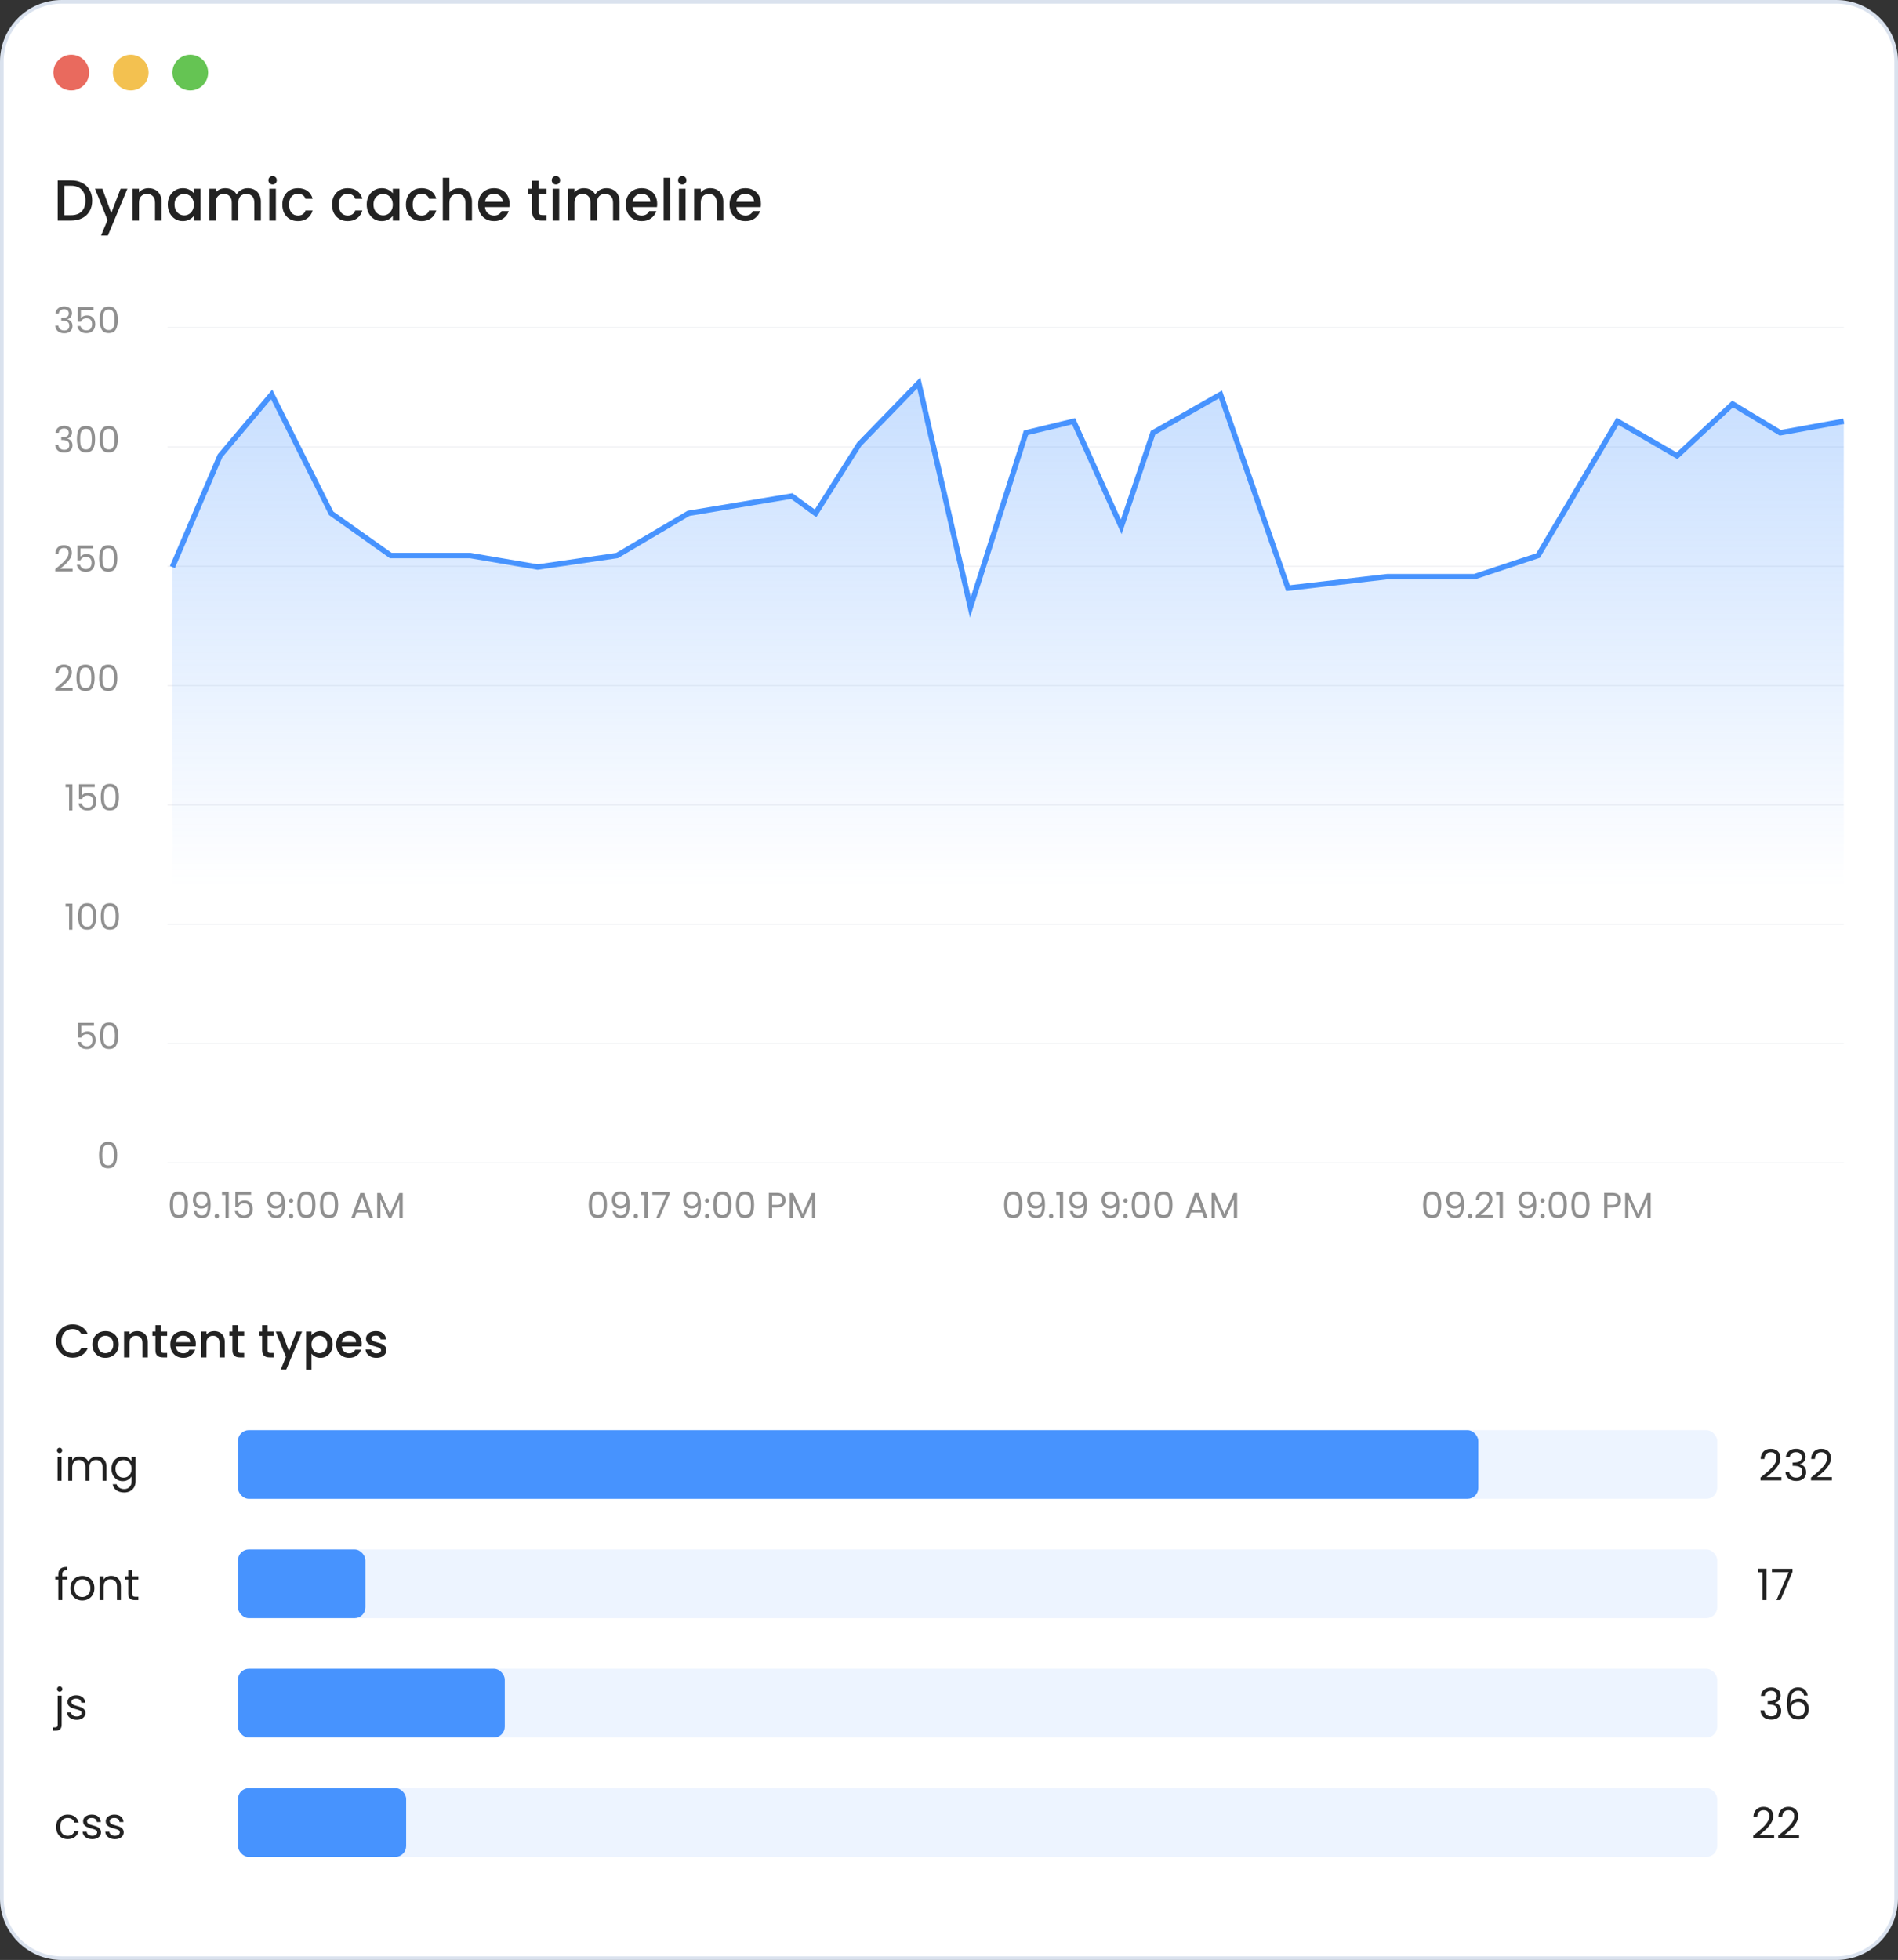
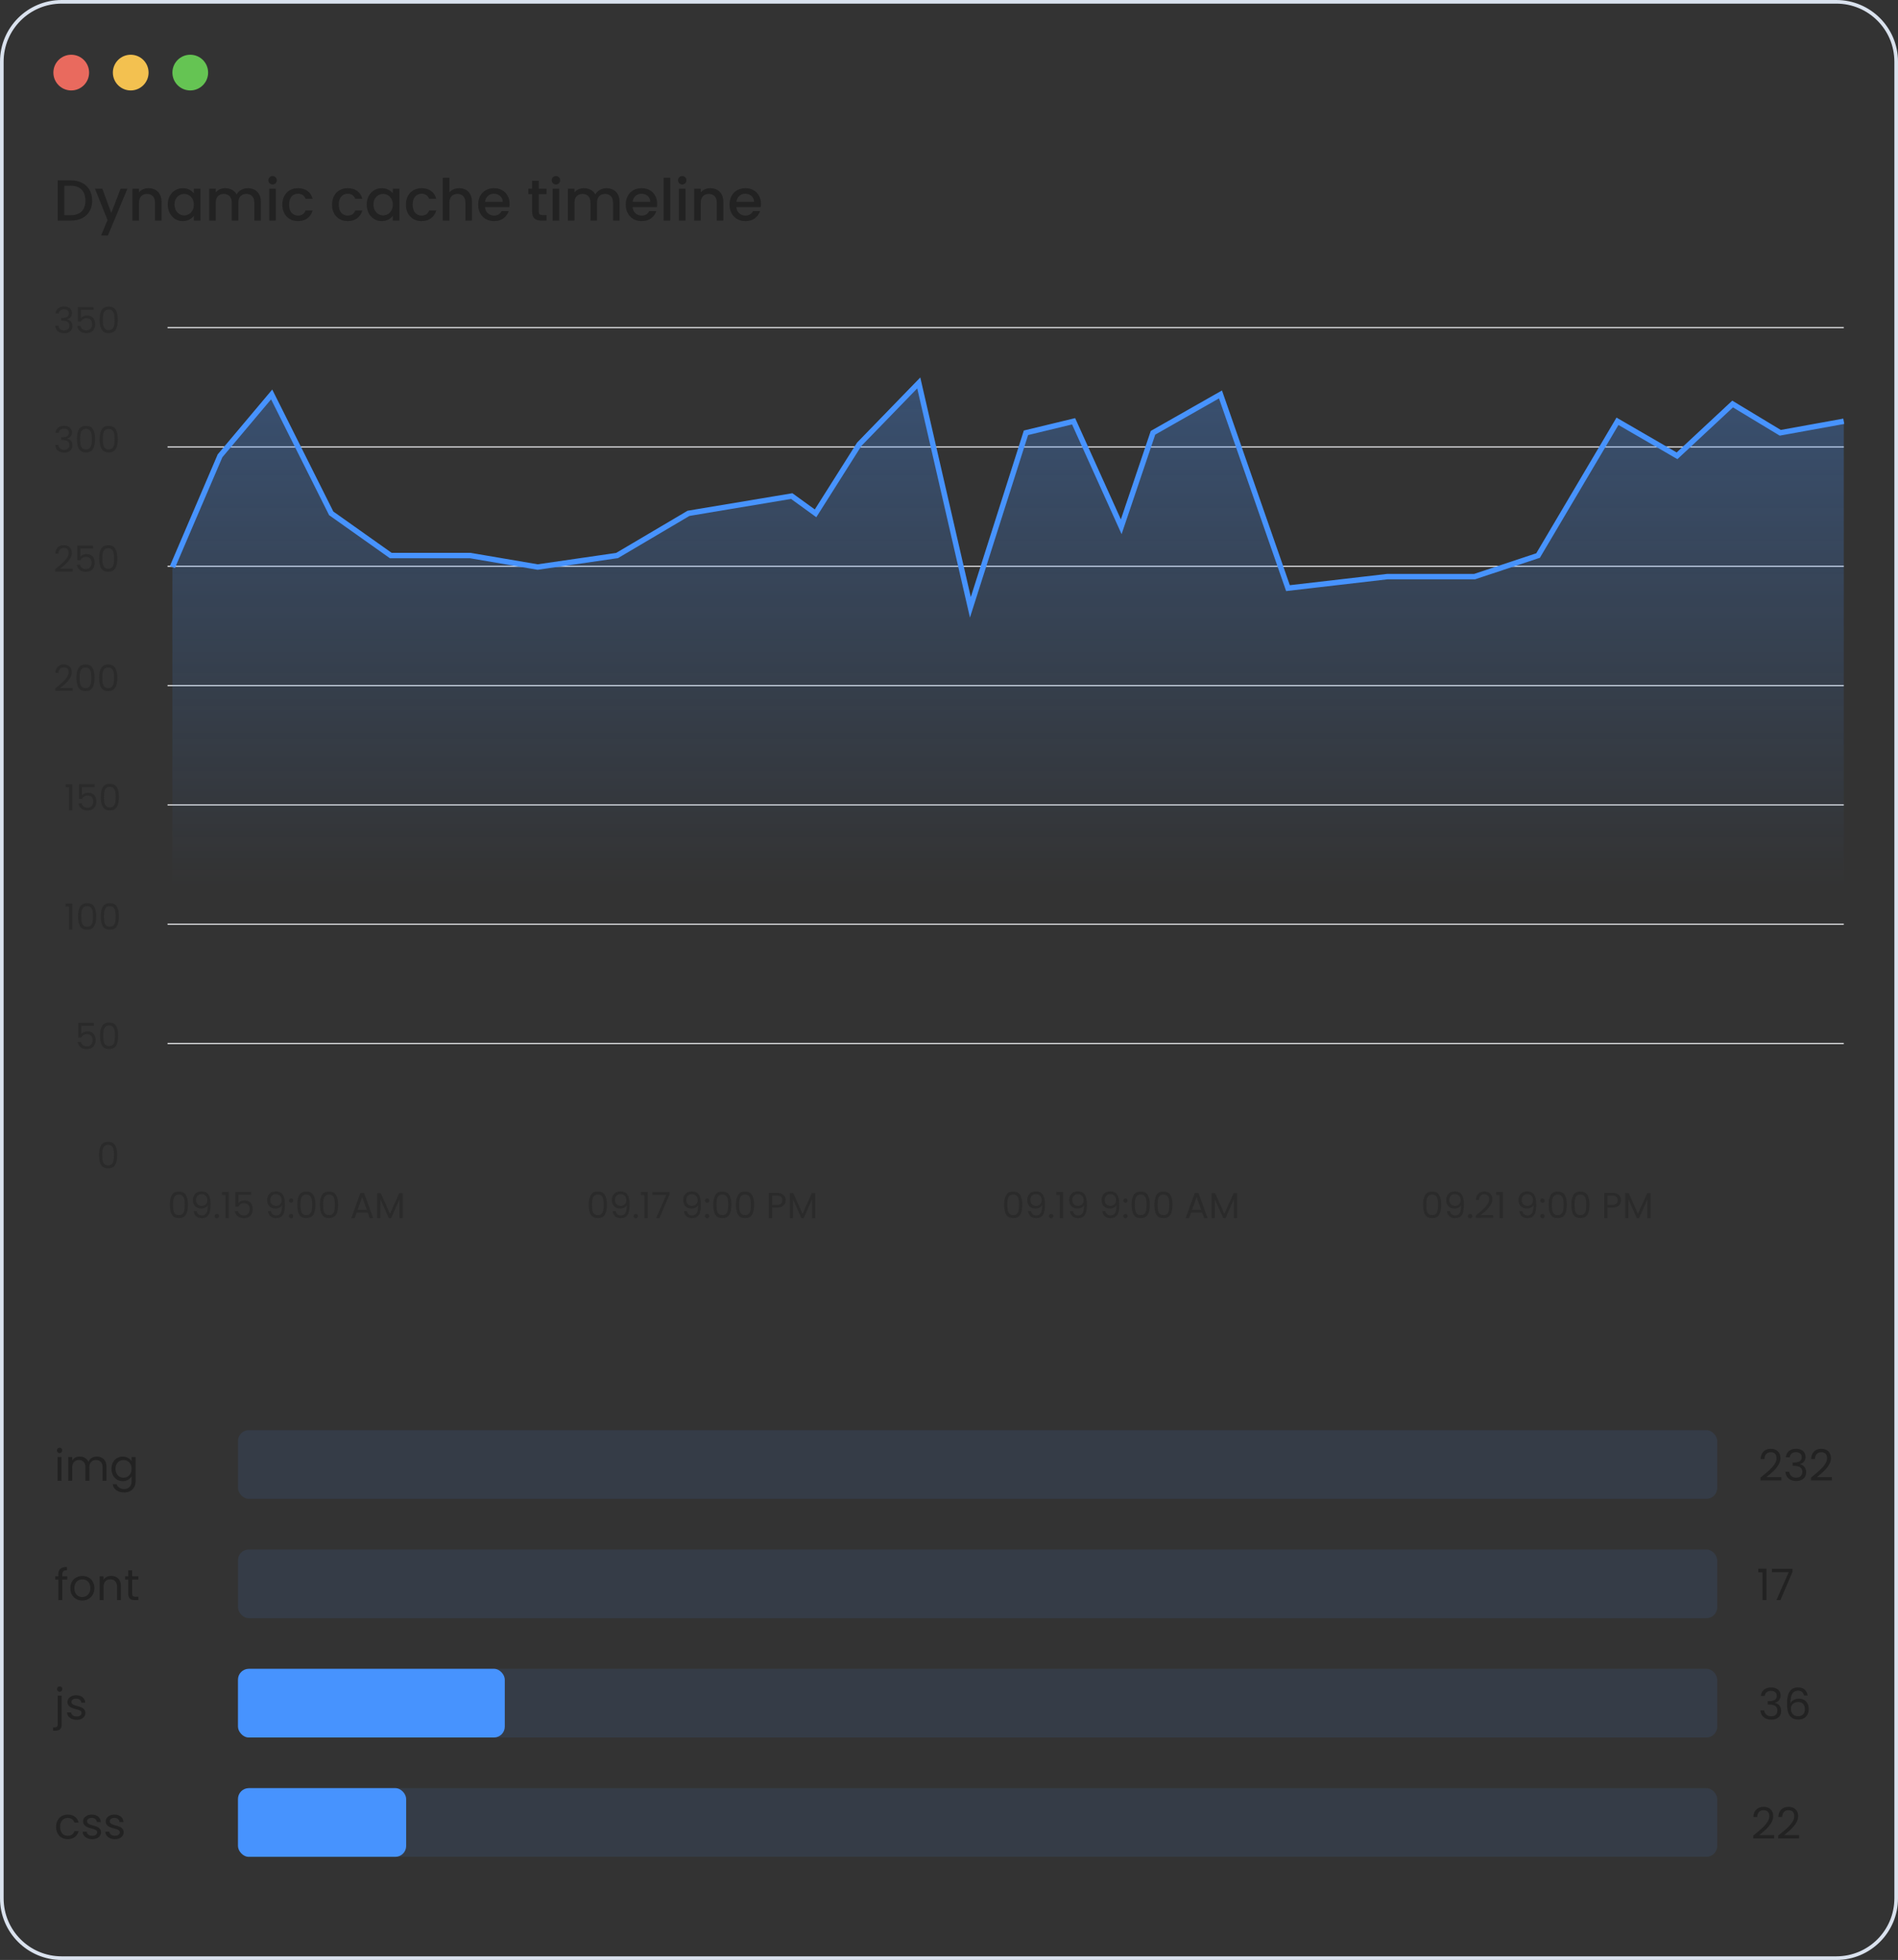
<svg xmlns="http://www.w3.org/2000/svg" width="525" height="542" viewBox="0 0 525 542" fill="none">
  <rect x="0" y="0" width="525" height="542" fill="#333333" stroke="none" />
-   <path d="M17.051 0.502H507.949C517.089 0.502 524.498 7.911 524.498 17.051V524.949C524.498 534.089 517.089 541.498 507.949 541.498H17.051C7.911 541.498 0.502 534.089 0.502 524.949V17.051C0.502 7.911 7.911 0.502 17.051 0.502Z" fill="white" />
  <path d="M17.051 0.502H507.949C517.089 0.502 524.498 7.911 524.498 17.051V524.949C524.498 534.089 517.089 541.498 507.949 541.498H17.051C7.911 541.498 0.502 534.089 0.502 524.949V17.051C0.502 7.911 7.911 0.502 17.051 0.502Z" stroke="#DAE2EE" stroke-width="1.003" />
  <circle cx="19.705" cy="20.074" r="4.939" fill="#E96A5E" />
  <circle cx="36.158" cy="20.074" r="4.939" fill="#F3C150" />
  <circle cx="52.627" cy="20.074" r="4.939" fill="#65C453" />
-   <path d="M15.481 370.839C15.481 369.955 15.685 369.162 16.092 368.46C16.508 367.758 17.067 367.212 17.769 366.822C18.48 366.424 19.255 366.224 20.096 366.224C21.058 366.224 21.912 366.463 22.657 366.939C23.411 367.407 23.957 368.075 24.295 368.941H22.514C22.28 368.465 21.955 368.109 21.539 367.875C21.123 367.641 20.642 367.524 20.096 367.524C19.498 367.524 18.965 367.659 18.497 367.927C18.029 368.196 17.661 368.582 17.392 369.084C17.132 369.587 17.002 370.172 17.002 370.839C17.002 371.507 17.132 372.092 17.392 372.594C17.661 373.097 18.029 373.487 18.497 373.764C18.965 374.033 19.498 374.167 20.096 374.167C20.642 374.167 21.123 374.05 21.539 373.816C21.955 373.582 22.28 373.227 22.514 372.75H24.295C23.957 373.617 23.411 374.284 22.657 374.752C21.912 375.22 21.058 375.454 20.096 375.454C19.247 375.454 18.471 375.259 17.769 374.869C17.067 374.471 16.508 373.92 16.092 373.218C15.685 372.516 15.481 371.723 15.481 370.839ZM29.137 375.493C28.461 375.493 27.85 375.342 27.304 375.038C26.758 374.726 26.329 374.293 26.017 373.738C25.705 373.175 25.549 372.525 25.549 371.788C25.549 371.06 25.709 370.415 26.03 369.851C26.35 369.288 26.788 368.855 27.343 368.551C27.897 368.248 28.517 368.096 29.202 368.096C29.886 368.096 30.506 368.248 31.061 368.551C31.615 368.855 32.053 369.288 32.374 369.851C32.694 370.415 32.855 371.06 32.855 371.788C32.855 372.516 32.69 373.162 32.361 373.725C32.031 374.289 31.581 374.726 31.009 375.038C30.445 375.342 29.821 375.493 29.137 375.493ZM29.137 374.206C29.518 374.206 29.873 374.115 30.203 373.933C30.541 373.751 30.814 373.478 31.022 373.114C31.23 372.75 31.334 372.308 31.334 371.788C31.334 371.268 31.234 370.831 31.035 370.475C30.835 370.111 30.571 369.838 30.242 369.656C29.912 369.474 29.557 369.383 29.176 369.383C28.794 369.383 28.439 369.474 28.11 369.656C27.789 369.838 27.533 370.111 27.343 370.475C27.152 370.831 27.057 371.268 27.057 371.788C27.057 372.56 27.252 373.158 27.642 373.582C28.04 373.998 28.539 374.206 29.137 374.206ZM37.934 368.096C38.497 368.096 39 368.213 39.442 368.447C39.892 368.681 40.243 369.028 40.495 369.487C40.746 369.947 40.872 370.501 40.872 371.151V375.376H39.403V371.372C39.403 370.731 39.242 370.241 38.922 369.903C38.601 369.557 38.163 369.383 37.609 369.383C37.054 369.383 36.612 369.557 36.283 369.903C35.962 370.241 35.802 370.731 35.802 371.372V375.376H34.32V368.213H35.802V369.032C36.044 368.738 36.352 368.508 36.725 368.343C37.106 368.179 37.509 368.096 37.934 368.096ZM44.491 369.422V373.387C44.491 373.656 44.552 373.851 44.673 373.972C44.803 374.085 45.02 374.141 45.323 374.141H46.233V375.376H45.063C44.396 375.376 43.884 375.22 43.529 374.908C43.174 374.596 42.996 374.089 42.996 373.387V369.422H42.151V368.213H42.996V366.432H44.491V368.213H46.233V369.422H44.491ZM54.164 371.619C54.164 371.888 54.147 372.131 54.112 372.347H48.639C48.682 372.919 48.895 373.379 49.276 373.725C49.657 374.072 50.125 374.245 50.68 374.245C51.477 374.245 52.041 373.912 52.37 373.244H53.969C53.752 373.903 53.358 374.445 52.786 374.869C52.223 375.285 51.521 375.493 50.68 375.493C49.995 375.493 49.38 375.342 48.834 375.038C48.297 374.726 47.872 374.293 47.56 373.738C47.257 373.175 47.105 372.525 47.105 371.788C47.105 371.052 47.252 370.406 47.547 369.851C47.85 369.288 48.271 368.855 48.808 368.551C49.354 368.248 49.978 368.096 50.68 368.096C51.356 368.096 51.958 368.244 52.487 368.538C53.016 368.833 53.427 369.249 53.722 369.786C54.017 370.315 54.164 370.926 54.164 371.619ZM52.617 371.151C52.608 370.605 52.413 370.168 52.032 369.838C51.651 369.509 51.178 369.344 50.615 369.344C50.104 369.344 49.666 369.509 49.302 369.838C48.938 370.159 48.721 370.597 48.652 371.151H52.617ZM59.236 368.096C59.8 368.096 60.303 368.213 60.745 368.447C61.195 368.681 61.546 369.028 61.797 369.487C62.049 369.947 62.175 370.501 62.175 371.151V375.376H60.706V371.372C60.706 370.731 60.545 370.241 60.224 369.903C59.904 369.557 59.466 369.383 58.911 369.383C58.357 369.383 57.915 369.557 57.586 369.903C57.265 370.241 57.105 370.731 57.105 371.372V375.376H55.623V368.213H57.105V369.032C57.347 368.738 57.655 368.508 58.028 368.343C58.409 368.179 58.812 368.096 59.236 368.096ZM65.794 369.422V373.387C65.794 373.656 65.855 373.851 65.976 373.972C66.106 374.085 66.323 374.141 66.626 374.141H67.536V375.376H66.366C65.698 375.376 65.187 375.22 64.832 374.908C64.477 374.596 64.299 374.089 64.299 373.387V369.422H63.454V368.213H64.299V366.432H65.794V368.213H67.536V369.422H65.794ZM74.008 369.422V373.387C74.008 373.656 74.068 373.851 74.19 373.972C74.32 374.085 74.536 374.141 74.84 374.141H75.75V375.376H74.58C73.912 375.376 73.401 375.22 73.046 374.908C72.69 374.596 72.513 374.089 72.513 373.387V369.422H71.668V368.213H72.513V366.432H74.008V368.213H75.75V369.422H74.008ZM83.564 368.213L79.17 378.743H77.636L79.092 375.259L76.271 368.213H77.922L79.937 373.673L82.03 368.213H83.564ZM86.164 369.266C86.415 368.937 86.758 368.66 87.191 368.434C87.624 368.209 88.114 368.096 88.66 368.096C89.284 368.096 89.852 368.252 90.363 368.564C90.883 368.868 91.29 369.297 91.585 369.851C91.88 370.406 92.027 371.043 92.027 371.762C92.027 372.482 91.88 373.127 91.585 373.699C91.29 374.263 90.883 374.705 90.363 375.025C89.852 375.337 89.284 375.493 88.66 375.493C88.114 375.493 87.629 375.385 87.204 375.168C86.779 374.943 86.433 374.666 86.164 374.336V378.782H84.682V368.213H86.164V369.266ZM90.519 371.762C90.519 371.268 90.415 370.844 90.207 370.488C90.008 370.124 89.739 369.851 89.401 369.669C89.072 369.479 88.716 369.383 88.335 369.383C87.962 369.383 87.607 369.479 87.269 369.669C86.94 369.86 86.671 370.137 86.463 370.501C86.264 370.865 86.164 371.294 86.164 371.788C86.164 372.282 86.264 372.716 86.463 373.088C86.671 373.452 86.94 373.73 87.269 373.92C87.607 374.111 87.962 374.206 88.335 374.206C88.716 374.206 89.072 374.111 89.401 373.92C89.739 373.721 90.008 373.435 90.207 373.062C90.415 372.69 90.519 372.256 90.519 371.762ZM100.058 371.619C100.058 371.888 100.04 372.131 100.006 372.347H94.533C94.576 372.919 94.788 373.379 95.17 373.725C95.551 374.072 96.019 374.245 96.574 374.245C97.371 374.245 97.934 373.912 98.264 373.244H99.863C99.646 373.903 99.252 374.445 98.68 374.869C98.116 375.285 97.414 375.493 96.574 375.493C95.889 375.493 95.274 375.342 94.728 375.038C94.19 374.726 93.766 374.293 93.454 373.738C93.15 373.175 92.999 372.525 92.999 371.788C92.999 371.052 93.146 370.406 93.441 369.851C93.744 369.288 94.164 368.855 94.702 368.551C95.248 368.248 95.872 368.096 96.574 368.096C97.25 368.096 97.852 368.244 98.381 368.538C98.909 368.833 99.321 369.249 99.616 369.786C99.91 370.315 100.058 370.926 100.058 371.619ZM98.511 371.151C98.502 370.605 98.307 370.168 97.926 369.838C97.544 369.509 97.072 369.344 96.509 369.344C95.997 369.344 95.56 369.509 95.196 369.838C94.832 370.159 94.615 370.597 94.546 371.151H98.511ZM104.116 375.493C103.553 375.493 103.046 375.394 102.595 375.194C102.153 374.986 101.802 374.709 101.542 374.362C101.282 374.007 101.143 373.613 101.126 373.179H102.66C102.686 373.483 102.829 373.738 103.089 373.946C103.358 374.146 103.691 374.245 104.09 374.245C104.506 374.245 104.827 374.167 105.052 374.011C105.286 373.847 105.403 373.639 105.403 373.387C105.403 373.119 105.273 372.919 105.013 372.789C104.762 372.659 104.359 372.516 103.804 372.36C103.267 372.213 102.829 372.07 102.491 371.931C102.153 371.793 101.858 371.58 101.607 371.294C101.364 371.008 101.243 370.631 101.243 370.163C101.243 369.782 101.356 369.435 101.581 369.123C101.806 368.803 102.127 368.551 102.543 368.369C102.968 368.187 103.453 368.096 103.999 368.096C104.814 368.096 105.468 368.304 105.962 368.72C106.465 369.128 106.733 369.687 106.768 370.397H105.286C105.26 370.077 105.13 369.821 104.896 369.63C104.662 369.44 104.346 369.344 103.947 369.344C103.557 369.344 103.258 369.418 103.05 369.565C102.842 369.713 102.738 369.908 102.738 370.15C102.738 370.341 102.807 370.501 102.946 370.631C103.085 370.761 103.254 370.865 103.453 370.943C103.652 371.013 103.947 371.104 104.337 371.216C104.857 371.355 105.282 371.498 105.611 371.645C105.949 371.784 106.239 371.992 106.482 372.269C106.725 372.547 106.85 372.915 106.859 373.374C106.859 373.782 106.746 374.146 106.521 374.466C106.296 374.787 105.975 375.038 105.559 375.22C105.152 375.402 104.671 375.493 104.116 375.493Z" fill="#222222" />
  <rect opacity="0.1" x="65.828" y="395.484" width="409.164" height="19" rx="3" fill="#4793FE" />
  <rect opacity="0.1" x="65.828" y="428.484" width="409.164" height="19" rx="3" fill="#4793FE" />
  <rect opacity="0.1" x="65.828" y="461.484" width="409.164" height="19" rx="3" fill="#4793FE" />
  <rect opacity="0.1" x="65.828" y="494.484" width="409.164" height="19" rx="3" fill="#4793FE" />
  <path d="M16.488 401.84C16.28 401.84 16.104 401.768 15.96 401.624C15.816 401.48 15.744 401.304 15.744 401.096C15.744 400.888 15.816 400.712 15.96 400.568C16.104 400.424 16.28 400.352 16.488 400.352C16.688 400.352 16.856 400.424 16.992 400.568C17.136 400.712 17.208 400.888 17.208 401.096C17.208 401.304 17.136 401.48 16.992 401.624C16.856 401.768 16.688 401.84 16.488 401.84ZM17.016 402.908V409.484H15.924V402.908H17.016ZM26.785 402.788C27.297 402.788 27.753 402.896 28.153 403.112C28.553 403.32 28.869 403.636 29.101 404.06C29.333 404.484 29.449 405 29.449 405.608V409.484H28.369V405.764C28.369 405.108 28.205 404.608 27.877 404.264C27.557 403.912 27.121 403.736 26.569 403.736C26.001 403.736 25.549 403.92 25.213 404.288C24.877 404.648 24.709 405.172 24.709 405.86V409.484H23.629V405.764C23.629 405.108 23.465 404.608 23.137 404.264C22.817 403.912 22.381 403.736 21.829 403.736C21.261 403.736 20.809 403.92 20.473 404.288C20.137 404.648 19.969 405.172 19.969 405.86V409.484H18.877V402.908H19.969V403.856C20.185 403.512 20.473 403.248 20.833 403.064C21.201 402.88 21.605 402.788 22.045 402.788C22.597 402.788 23.085 402.912 23.509 403.16C23.933 403.408 24.249 403.772 24.457 404.252C24.641 403.788 24.945 403.428 25.369 403.172C25.793 402.916 26.265 402.788 26.785 402.788ZM33.952 402.8C34.52 402.8 35.016 402.924 35.44 403.172C35.872 403.42 36.192 403.732 36.4 404.108V402.908H37.504V409.628C37.504 410.228 37.376 410.76 37.12 411.224C36.864 411.696 36.496 412.064 36.016 412.328C35.544 412.592 34.992 412.724 34.36 412.724C33.496 412.724 32.776 412.52 32.2 412.112C31.624 411.704 31.284 411.148 31.18 410.444H32.26C32.38 410.844 32.628 411.164 33.004 411.404C33.38 411.652 33.832 411.776 34.36 411.776C34.96 411.776 35.448 411.588 35.824 411.212C36.208 410.836 36.4 410.308 36.4 409.628V408.248C36.184 408.632 35.864 408.952 35.44 409.208C35.016 409.464 34.52 409.592 33.952 409.592C33.368 409.592 32.836 409.448 32.356 409.16C31.884 408.872 31.512 408.468 31.24 407.948C30.968 407.428 30.832 406.836 30.832 406.172C30.832 405.5 30.968 404.912 31.24 404.408C31.512 403.896 31.884 403.5 32.356 403.22C32.836 402.94 33.368 402.8 33.952 402.8ZM36.4 406.184C36.4 405.688 36.3 405.256 36.1 404.888C35.9 404.52 35.628 404.24 35.284 404.048C34.948 403.848 34.576 403.748 34.168 403.748C33.76 403.748 33.388 403.844 33.052 404.036C32.716 404.228 32.448 404.508 32.248 404.876C32.048 405.244 31.948 405.676 31.948 406.172C31.948 406.676 32.048 407.116 32.248 407.492C32.448 407.86 32.716 408.144 33.052 408.344C33.388 408.536 33.76 408.632 34.168 408.632C34.576 408.632 34.948 408.536 35.284 408.344C35.628 408.144 35.9 407.86 36.1 407.492C36.3 407.116 36.4 406.68 36.4 406.184Z" fill="#222222" />
  <path d="M486.964 408.608C487.98 407.792 488.776 407.124 489.352 406.604C489.928 406.076 490.412 405.528 490.804 404.96C491.204 404.384 491.404 403.82 491.404 403.268C491.404 402.748 491.276 402.34 491.02 402.044C490.772 401.74 490.368 401.588 489.808 401.588C489.264 401.588 488.84 401.76 488.536 402.104C488.24 402.44 488.08 402.892 488.056 403.46H487C487.032 402.564 487.304 401.872 487.816 401.384C488.328 400.896 488.988 400.652 489.796 400.652C490.62 400.652 491.272 400.88 491.752 401.336C492.24 401.792 492.484 402.42 492.484 403.22C492.484 403.884 492.284 404.532 491.884 405.164C491.492 405.788 491.044 406.34 490.54 406.82C490.036 407.292 489.392 407.844 488.608 408.476H492.736V409.388H486.964V408.608ZM493.974 402.992C494.03 402.256 494.314 401.68 494.826 401.264C495.338 400.848 496.002 400.64 496.818 400.64C497.362 400.64 497.83 400.74 498.222 400.94C498.622 401.132 498.922 401.396 499.122 401.732C499.33 402.068 499.434 402.448 499.434 402.872C499.434 403.368 499.29 403.796 499.002 404.156C498.722 404.516 498.354 404.748 497.898 404.852V404.912C498.418 405.04 498.83 405.292 499.134 405.668C499.438 406.044 499.59 406.536 499.59 407.144C499.59 407.6 499.486 408.012 499.278 408.38C499.07 408.74 498.758 409.024 498.342 409.232C497.926 409.44 497.426 409.544 496.842 409.544C495.994 409.544 495.298 409.324 494.754 408.884C494.21 408.436 493.906 407.804 493.842 406.988H494.898C494.954 407.468 495.15 407.86 495.486 408.164C495.822 408.468 496.27 408.62 496.83 408.62C497.39 408.62 497.814 408.476 498.102 408.188C498.398 407.892 498.546 407.512 498.546 407.048C498.546 406.448 498.346 406.016 497.946 405.752C497.546 405.488 496.942 405.356 496.134 405.356H495.858V404.444H496.146C496.882 404.436 497.438 404.316 497.814 404.084C498.19 403.844 498.378 403.476 498.378 402.98C498.378 402.556 498.238 402.216 497.958 401.96C497.686 401.704 497.294 401.576 496.782 401.576C496.286 401.576 495.886 401.704 495.582 401.96C495.278 402.216 495.098 402.56 495.042 402.992H493.974ZM500.932 408.608C501.948 407.792 502.744 407.124 503.32 406.604C503.896 406.076 504.38 405.528 504.772 404.96C505.172 404.384 505.372 403.82 505.372 403.268C505.372 402.748 505.244 402.34 504.988 402.044C504.74 401.74 504.336 401.588 503.776 401.588C503.232 401.588 502.808 401.76 502.504 402.104C502.208 402.44 502.048 402.892 502.024 403.46H500.968C501 402.564 501.272 401.872 501.784 401.384C502.296 400.896 502.956 400.652 503.764 400.652C504.588 400.652 505.24 400.88 505.72 401.336C506.208 401.792 506.452 402.42 506.452 403.22C506.452 403.884 506.252 404.532 505.852 405.164C505.46 405.788 505.012 406.34 504.508 406.82C504.004 407.292 503.36 407.844 502.576 408.476H506.704V409.388H500.932V408.608Z" fill="#222222" />
-   <rect x="65.828" y="395.484" width="343.078" height="19" rx="3" fill="#4793FE" />
  <path d="M18.6 436.808H17.22V442.484H16.128V436.808H15.276V435.908H16.128V435.44C16.128 434.704 16.316 434.168 16.692 433.832C17.076 433.488 17.688 433.316 18.528 433.316V434.228C18.048 434.228 17.708 434.324 17.508 434.516C17.316 434.7 17.22 435.008 17.22 435.44V435.908H18.6V436.808ZM22.741 442.592C22.125 442.592 21.565 442.452 21.061 442.172C20.565 441.892 20.173 441.496 19.885 440.984C19.605 440.464 19.465 439.864 19.465 439.184C19.465 438.512 19.609 437.92 19.897 437.408C20.193 436.888 20.593 436.492 21.097 436.22C21.601 435.94 22.165 435.8 22.789 435.8C23.413 435.8 23.977 435.94 24.481 436.22C24.985 436.492 25.381 436.884 25.669 437.396C25.965 437.908 26.113 438.504 26.113 439.184C26.113 439.864 25.961 440.464 25.657 440.984C25.361 441.496 24.957 441.892 24.445 442.172C23.933 442.452 23.365 442.592 22.741 442.592ZM22.741 441.632C23.133 441.632 23.501 441.54 23.845 441.356C24.189 441.172 24.465 440.896 24.673 440.528C24.889 440.16 24.997 439.712 24.997 439.184C24.997 438.656 24.893 438.208 24.685 437.84C24.477 437.472 24.205 437.2 23.869 437.024C23.533 436.84 23.169 436.748 22.777 436.748C22.377 436.748 22.009 436.84 21.673 437.024C21.345 437.2 21.081 437.472 20.881 437.84C20.681 438.208 20.581 438.656 20.581 439.184C20.581 439.72 20.677 440.172 20.869 440.54C21.069 440.908 21.333 441.184 21.661 441.368C21.989 441.544 22.349 441.632 22.741 441.632ZM30.753 435.788C31.553 435.788 32.201 436.032 32.697 436.52C33.193 437 33.441 437.696 33.441 438.608V442.484H32.361V438.764C32.361 438.108 32.197 437.608 31.869 437.264C31.541 436.912 31.093 436.736 30.525 436.736C29.949 436.736 29.489 436.916 29.145 437.276C28.809 437.636 28.641 438.16 28.641 438.848V442.484H27.549V435.908H28.641V436.844C28.857 436.508 29.149 436.248 29.517 436.064C29.893 435.88 30.305 435.788 30.753 435.788ZM36.557 436.808V440.684C36.557 441.004 36.625 441.232 36.761 441.368C36.897 441.496 37.133 441.56 37.469 441.56H38.273V442.484H37.289C36.681 442.484 36.225 442.344 35.921 442.064C35.617 441.784 35.465 441.324 35.465 440.684V436.808H34.613V435.908H35.465V434.252H36.557V435.908H38.273V436.808H36.557Z" fill="#222222" />
  <path d="M486.347 434.804V433.808H488.603V442.484H487.499V434.804H486.347ZM495.818 434.66L492.482 442.484H491.378L494.762 434.768H490.13V433.832H495.818V434.66Z" fill="#222222" />
-   <rect x="65.828" y="428.484" width="35.25" height="19" rx="3" fill="#4793FE" />
  <path d="M16.512 467.84C16.304 467.84 16.128 467.768 15.984 467.624C15.848 467.48 15.78 467.304 15.78 467.096C15.78 466.888 15.848 466.712 15.984 466.568C16.128 466.424 16.304 466.352 16.512 466.352C16.72 466.352 16.892 466.424 17.028 466.568C17.172 466.712 17.244 466.888 17.244 467.096C17.244 467.304 17.172 467.48 17.028 467.624C16.892 467.768 16.72 467.84 16.512 467.84ZM17.052 476.912C17.052 477.496 16.904 477.924 16.608 478.196C16.312 478.468 15.88 478.604 15.312 478.604H14.676V477.68H15.132C15.436 477.68 15.648 477.62 15.768 477.5C15.896 477.38 15.96 477.176 15.96 476.888V468.908H17.052V476.912ZM21.229 475.592C20.725 475.592 20.273 475.508 19.873 475.34C19.473 475.164 19.157 474.924 18.925 474.62C18.693 474.308 18.565 473.952 18.541 473.552H19.669C19.701 473.88 19.853 474.148 20.125 474.356C20.405 474.564 20.769 474.668 21.217 474.668C21.633 474.668 21.961 474.576 22.201 474.392C22.441 474.208 22.561 473.976 22.561 473.696C22.561 473.408 22.433 473.196 22.177 473.06C21.921 472.916 21.525 472.776 20.989 472.64C20.501 472.512 20.101 472.384 19.789 472.256C19.485 472.12 19.221 471.924 18.997 471.668C18.781 471.404 18.673 471.06 18.673 470.636C18.673 470.3 18.773 469.992 18.973 469.712C19.173 469.432 19.457 469.212 19.825 469.052C20.193 468.884 20.613 468.8 21.085 468.8C21.813 468.8 22.401 468.984 22.849 469.352C23.297 469.72 23.537 470.224 23.569 470.864H22.477C22.453 470.52 22.313 470.244 22.057 470.036C21.809 469.828 21.473 469.724 21.049 469.724C20.657 469.724 20.345 469.808 20.113 469.976C19.881 470.144 19.765 470.364 19.765 470.636C19.765 470.852 19.833 471.032 19.969 471.176C20.113 471.312 20.289 471.424 20.497 471.512C20.713 471.592 21.009 471.684 21.385 471.788C21.857 471.916 22.241 472.044 22.537 472.172C22.833 472.292 23.085 472.476 23.293 472.724C23.509 472.972 23.621 473.296 23.629 473.696C23.629 474.056 23.529 474.38 23.329 474.668C23.129 474.956 22.845 475.184 22.477 475.352C22.117 475.512 21.701 475.592 21.229 475.592Z" fill="#222222" />
  <path d="M487.072 468.992C487.128 468.256 487.412 467.68 487.924 467.264C488.436 466.848 489.1 466.64 489.916 466.64C490.46 466.64 490.928 466.74 491.32 466.94C491.72 467.132 492.02 467.396 492.22 467.732C492.428 468.068 492.532 468.448 492.532 468.872C492.532 469.368 492.388 469.796 492.1 470.156C491.82 470.516 491.452 470.748 490.996 470.852V470.912C491.516 471.04 491.928 471.292 492.232 471.668C492.536 472.044 492.688 472.536 492.688 473.144C492.688 473.6 492.584 474.012 492.376 474.38C492.168 474.74 491.856 475.024 491.44 475.232C491.024 475.44 490.524 475.544 489.94 475.544C489.092 475.544 488.396 475.324 487.852 474.884C487.308 474.436 487.004 473.804 486.94 472.988H487.996C488.052 473.468 488.248 473.86 488.584 474.164C488.92 474.468 489.368 474.62 489.928 474.62C490.488 474.62 490.912 474.476 491.2 474.188C491.496 473.892 491.644 473.512 491.644 473.048C491.644 472.448 491.444 472.016 491.044 471.752C490.644 471.488 490.04 471.356 489.232 471.356H488.956V470.444H489.244C489.98 470.436 490.536 470.316 490.912 470.084C491.288 469.844 491.476 469.476 491.476 468.98C491.476 468.556 491.336 468.216 491.056 467.96C490.784 467.704 490.392 467.576 489.88 467.576C489.384 467.576 488.984 467.704 488.68 467.96C488.376 468.216 488.196 468.56 488.14 468.992H487.072ZM498.998 468.872C498.822 467.984 498.274 467.54 497.354 467.54C496.642 467.54 496.11 467.816 495.758 468.368C495.406 468.912 495.234 469.812 495.242 471.068C495.426 470.652 495.73 470.328 496.154 470.096C496.586 469.856 497.066 469.736 497.594 469.736C498.418 469.736 499.074 469.992 499.562 470.504C500.058 471.016 500.306 471.724 500.306 472.628C500.306 473.172 500.198 473.66 499.982 474.092C499.774 474.524 499.454 474.868 499.022 475.124C498.598 475.38 498.082 475.508 497.474 475.508C496.65 475.508 496.006 475.324 495.542 474.956C495.078 474.588 494.754 474.08 494.57 473.432C494.386 472.784 494.294 471.984 494.294 471.032C494.294 468.096 495.318 466.628 497.366 466.628C498.15 466.628 498.766 466.84 499.214 467.264C499.662 467.688 499.926 468.224 500.006 468.872H498.998ZM497.366 470.66C497.022 470.66 496.698 470.732 496.394 470.876C496.09 471.012 495.842 471.224 495.65 471.512C495.466 471.792 495.374 472.136 495.374 472.544C495.374 473.152 495.55 473.648 495.902 474.032C496.254 474.408 496.758 474.596 497.414 474.596C497.974 474.596 498.418 474.424 498.746 474.08C499.082 473.728 499.25 473.256 499.25 472.664C499.25 472.04 499.09 471.552 498.77 471.2C498.45 470.84 497.982 470.66 497.366 470.66Z" fill="#222222" />
  <rect x="65.828" y="461.484" width="73.797" height="19" rx="3" fill="#4793FE" />
  <path d="M15.516 505.184C15.516 504.504 15.652 503.912 15.924 503.408C16.196 502.896 16.572 502.5 17.052 502.22C17.54 501.94 18.096 501.8 18.72 501.8C19.528 501.8 20.192 501.996 20.712 502.388C21.24 502.78 21.588 503.324 21.756 504.02H20.58C20.468 503.62 20.248 503.304 19.92 503.072C19.6 502.84 19.2 502.724 18.72 502.724C18.096 502.724 17.592 502.94 17.208 503.372C16.824 503.796 16.632 504.4 16.632 505.184C16.632 505.976 16.824 506.588 17.208 507.02C17.592 507.452 18.096 507.668 18.72 507.668C19.2 507.668 19.6 507.556 19.92 507.332C20.24 507.108 20.46 506.788 20.58 506.372H21.756C21.58 507.044 21.228 507.584 20.7 507.992C20.172 508.392 19.512 508.592 18.72 508.592C18.096 508.592 17.54 508.452 17.052 508.172C16.572 507.892 16.196 507.496 15.924 506.984C15.652 506.472 15.516 505.872 15.516 505.184ZM25.541 508.592C25.037 508.592 24.585 508.508 24.185 508.34C23.785 508.164 23.469 507.924 23.237 507.62C23.005 507.308 22.877 506.952 22.853 506.552H23.981C24.013 506.88 24.165 507.148 24.437 507.356C24.717 507.564 25.081 507.668 25.529 507.668C25.945 507.668 26.273 507.576 26.513 507.392C26.753 507.208 26.873 506.976 26.873 506.696C26.873 506.408 26.745 506.196 26.489 506.06C26.233 505.916 25.837 505.776 25.301 505.64C24.813 505.512 24.413 505.384 24.101 505.256C23.797 505.12 23.533 504.924 23.309 504.668C23.093 504.404 22.985 504.06 22.985 503.636C22.985 503.3 23.085 502.992 23.285 502.712C23.485 502.432 23.769 502.212 24.137 502.052C24.505 501.884 24.925 501.8 25.397 501.8C26.125 501.8 26.713 501.984 27.161 502.352C27.609 502.72 27.849 503.224 27.881 503.864H26.789C26.765 503.52 26.625 503.244 26.369 503.036C26.121 502.828 25.785 502.724 25.361 502.724C24.969 502.724 24.657 502.808 24.425 502.976C24.193 503.144 24.077 503.364 24.077 503.636C24.077 503.852 24.145 504.032 24.281 504.176C24.425 504.312 24.601 504.424 24.809 504.512C25.025 504.592 25.321 504.684 25.697 504.788C26.169 504.916 26.553 505.044 26.849 505.172C27.145 505.292 27.397 505.476 27.605 505.724C27.821 505.972 27.933 506.296 27.941 506.696C27.941 507.056 27.841 507.38 27.641 507.668C27.441 507.956 27.157 508.184 26.789 508.352C26.429 508.512 26.013 508.592 25.541 508.592ZM31.811 508.592C31.307 508.592 30.855 508.508 30.455 508.34C30.055 508.164 29.739 507.924 29.507 507.62C29.275 507.308 29.147 506.952 29.123 506.552H30.251C30.283 506.88 30.435 507.148 30.707 507.356C30.987 507.564 31.351 507.668 31.799 507.668C32.215 507.668 32.543 507.576 32.783 507.392C33.023 507.208 33.143 506.976 33.143 506.696C33.143 506.408 33.015 506.196 32.759 506.06C32.503 505.916 32.107 505.776 31.571 505.64C31.083 505.512 30.683 505.384 30.371 505.256C30.067 505.12 29.803 504.924 29.579 504.668C29.363 504.404 29.255 504.06 29.255 503.636C29.255 503.3 29.355 502.992 29.555 502.712C29.755 502.432 30.039 502.212 30.407 502.052C30.775 501.884 31.195 501.8 31.667 501.8C32.395 501.8 32.983 501.984 33.431 502.352C33.879 502.72 34.119 503.224 34.151 503.864H33.059C33.035 503.52 32.895 503.244 32.639 503.036C32.391 502.828 32.055 502.724 31.631 502.724C31.239 502.724 30.927 502.808 30.695 502.976C30.463 503.144 30.347 503.364 30.347 503.636C30.347 503.852 30.415 504.032 30.551 504.176C30.695 504.312 30.871 504.424 31.079 504.512C31.295 504.592 31.591 504.684 31.967 504.788C32.439 504.916 32.823 505.044 33.119 505.172C33.415 505.292 33.667 505.476 33.875 505.724C34.091 505.972 34.203 506.296 34.211 506.696C34.211 507.056 34.111 507.38 33.911 507.668C33.711 507.956 33.427 508.184 33.059 508.352C32.699 508.512 32.283 508.592 31.811 508.592Z" fill="#222222" />
  <path d="M484.964 507.608C485.98 506.792 486.776 506.124 487.352 505.604C487.928 505.076 488.412 504.528 488.804 503.96C489.204 503.384 489.404 502.82 489.404 502.268C489.404 501.748 489.276 501.34 489.02 501.044C488.772 500.74 488.368 500.588 487.808 500.588C487.264 500.588 486.84 500.76 486.536 501.104C486.24 501.44 486.08 501.892 486.056 502.46H485C485.032 501.564 485.304 500.872 485.816 500.384C486.328 499.896 486.988 499.652 487.796 499.652C488.62 499.652 489.272 499.88 489.752 500.336C490.24 500.792 490.484 501.42 490.484 502.22C490.484 502.884 490.284 503.532 489.884 504.164C489.492 504.788 489.044 505.34 488.54 505.82C488.036 506.292 487.392 506.844 486.608 507.476H490.736V508.388H484.964V507.608ZM491.866 507.608C492.882 506.792 493.678 506.124 494.254 505.604C494.83 505.076 495.314 504.528 495.706 503.96C496.106 503.384 496.306 502.82 496.306 502.268C496.306 501.748 496.178 501.34 495.922 501.044C495.674 500.74 495.27 500.588 494.71 500.588C494.166 500.588 493.742 500.76 493.438 501.104C493.142 501.44 492.982 501.892 492.958 502.46H491.902C491.934 501.564 492.206 500.872 492.718 500.384C493.23 499.896 493.89 499.652 494.698 499.652C495.522 499.652 496.174 499.88 496.654 500.336C497.142 500.792 497.386 501.42 497.386 502.22C497.386 502.884 497.186 503.532 496.786 504.164C496.394 504.788 495.946 505.34 495.442 505.82C494.938 506.292 494.294 506.844 493.51 507.476H497.638V508.388H491.866V507.608Z" fill="#222222" />
  <rect x="65.828" y="494.484" width="46.516" height="19" rx="3" fill="#4793FE" />
  <path d="M19.598 49.881C20.782 49.881 21.816 50.11 22.702 50.569C23.598 51.017 24.286 51.668 24.766 52.521C25.256 53.364 25.502 54.35 25.502 55.481C25.502 56.612 25.256 57.593 24.766 58.425C24.286 59.257 23.598 59.897 22.702 60.345C21.816 60.782 20.782 61.001 19.598 61.001H15.966V49.881H19.598ZM19.598 59.513C20.899 59.513 21.896 59.161 22.59 58.457C23.283 57.753 23.63 56.761 23.63 55.481C23.63 54.19 23.283 53.182 22.59 52.457C21.896 51.732 20.899 51.369 19.598 51.369H17.79V59.513H19.598ZM35.245 52.185L29.837 65.145H27.949L29.741 60.857L26.269 52.185H28.301L30.781 58.905L33.357 52.185H35.245ZM41.07 52.041C41.763 52.041 42.382 52.185 42.926 52.473C43.48 52.761 43.913 53.188 44.222 53.753C44.531 54.318 44.686 55.001 44.686 55.801V61.001H42.878V56.073C42.878 55.284 42.681 54.681 42.286 54.265C41.891 53.838 41.352 53.625 40.67 53.625C39.987 53.625 39.443 53.838 39.038 54.265C38.643 54.681 38.446 55.284 38.446 56.073V61.001H36.622V52.185H38.446V53.193C38.745 52.83 39.123 52.548 39.582 52.345C40.051 52.142 40.547 52.041 41.07 52.041ZM46.404 56.553C46.404 55.668 46.586 54.884 46.949 54.201C47.322 53.518 47.823 52.99 48.453 52.617C49.093 52.233 49.797 52.041 50.565 52.041C51.258 52.041 51.861 52.18 52.373 52.457C52.895 52.724 53.311 53.06 53.62 53.465V52.185H55.461V61.001H53.62V59.689C53.311 60.105 52.89 60.452 52.356 60.729C51.823 61.006 51.215 61.145 50.532 61.145C49.775 61.145 49.082 60.953 48.453 60.569C47.823 60.174 47.322 59.63 46.949 58.937C46.586 58.233 46.404 57.438 46.404 56.553ZM53.62 56.585C53.62 55.977 53.492 55.449 53.236 55.001C52.991 54.553 52.666 54.212 52.261 53.977C51.855 53.742 51.418 53.625 50.949 53.625C50.479 53.625 50.042 53.742 49.636 53.977C49.231 54.201 48.901 54.537 48.645 54.985C48.399 55.422 48.276 55.945 48.276 56.553C48.276 57.161 48.399 57.694 48.645 58.153C48.901 58.612 49.231 58.964 49.636 59.209C50.053 59.444 50.49 59.561 50.949 59.561C51.418 59.561 51.855 59.444 52.261 59.209C52.666 58.974 52.991 58.633 53.236 58.185C53.492 57.726 53.62 57.193 53.62 56.585ZM68.528 52.041C69.222 52.041 69.84 52.185 70.384 52.473C70.939 52.761 71.371 53.188 71.68 53.753C72 54.318 72.16 55.001 72.16 55.801V61.001H70.352V56.073C70.352 55.284 70.155 54.681 69.76 54.265C69.366 53.838 68.827 53.625 68.144 53.625C67.462 53.625 66.918 53.838 66.512 54.265C66.118 54.681 65.92 55.284 65.92 56.073V61.001H64.112V56.073C64.112 55.284 63.915 54.681 63.52 54.265C63.126 53.838 62.587 53.625 61.904 53.625C61.222 53.625 60.678 53.838 60.272 54.265C59.878 54.681 59.68 55.284 59.68 56.073V61.001H57.856V52.185H59.68V53.193C59.979 52.83 60.358 52.548 60.816 52.345C61.275 52.142 61.766 52.041 62.288 52.041C62.992 52.041 63.622 52.19 64.176 52.489C64.731 52.788 65.158 53.22 65.456 53.785C65.723 53.252 66.139 52.83 66.704 52.521C67.27 52.201 67.878 52.041 68.528 52.041ZM75.409 51.017C75.079 51.017 74.801 50.905 74.577 50.681C74.353 50.457 74.241 50.18 74.241 49.849C74.241 49.518 74.353 49.241 74.577 49.017C74.801 48.793 75.079 48.681 75.409 48.681C75.729 48.681 76.001 48.793 76.225 49.017C76.449 49.241 76.561 49.518 76.561 49.849C76.561 50.18 76.449 50.457 76.225 50.681C76.001 50.905 75.729 51.017 75.409 51.017ZM76.305 52.185V61.001H74.481V52.185H76.305ZM78.092 56.585C78.092 55.678 78.273 54.884 78.636 54.201C79.009 53.508 79.521 52.974 80.172 52.601C80.823 52.228 81.569 52.041 82.412 52.041C83.479 52.041 84.359 52.297 85.052 52.809C85.756 53.31 86.231 54.03 86.476 54.969H84.508C84.348 54.532 84.092 54.19 83.74 53.945C83.388 53.7 82.945 53.577 82.412 53.577C81.665 53.577 81.068 53.844 80.62 54.377C80.183 54.9 79.964 55.636 79.964 56.585C79.964 57.534 80.183 58.276 80.62 58.809C81.068 59.342 81.665 59.609 82.412 59.609C83.468 59.609 84.167 59.145 84.508 58.217H86.476C86.22 59.113 85.74 59.828 85.036 60.361C84.332 60.884 83.457 61.145 82.412 61.145C81.569 61.145 80.823 60.958 80.172 60.585C79.521 60.201 79.009 59.668 78.636 58.985C78.273 58.292 78.092 57.492 78.092 56.585ZM91.842 56.585C91.842 55.678 92.023 54.884 92.386 54.201C92.759 53.508 93.271 52.974 93.922 52.601C94.573 52.228 95.319 52.041 96.162 52.041C97.229 52.041 98.109 52.297 98.802 52.809C99.506 53.31 99.981 54.03 100.226 54.969H98.258C98.098 54.532 97.842 54.19 97.49 53.945C97.138 53.7 96.695 53.577 96.162 53.577C95.415 53.577 94.818 53.844 94.37 54.377C93.933 54.9 93.714 55.636 93.714 56.585C93.714 57.534 93.933 58.276 94.37 58.809C94.818 59.342 95.415 59.609 96.162 59.609C97.218 59.609 97.917 59.145 98.258 58.217H100.226C99.97 59.113 99.49 59.828 98.786 60.361C98.082 60.884 97.207 61.145 96.162 61.145C95.319 61.145 94.573 60.958 93.922 60.585C93.271 60.201 92.759 59.668 92.386 58.985C92.023 58.292 91.842 57.492 91.842 56.585ZM101.436 56.553C101.436 55.668 101.617 54.884 101.98 54.201C102.353 53.518 102.854 52.99 103.484 52.617C104.124 52.233 104.828 52.041 105.596 52.041C106.289 52.041 106.892 52.18 107.404 52.457C107.926 52.724 108.342 53.06 108.652 53.465V52.185H110.492V61.001H108.652V59.689C108.342 60.105 107.921 60.452 107.388 60.729C106.854 61.006 106.246 61.145 105.564 61.145C104.806 61.145 104.113 60.953 103.484 60.569C102.854 60.174 102.353 59.63 101.98 58.937C101.617 58.233 101.436 57.438 101.436 56.553ZM108.652 56.585C108.652 55.977 108.524 55.449 108.268 55.001C108.022 54.553 107.697 54.212 107.292 53.977C106.886 53.742 106.449 53.625 105.98 53.625C105.51 53.625 105.073 53.742 104.668 53.977C104.262 54.201 103.932 54.537 103.676 54.985C103.43 55.422 103.308 55.945 103.308 56.553C103.308 57.161 103.43 57.694 103.676 58.153C103.932 58.612 104.262 58.964 104.668 59.209C105.084 59.444 105.521 59.561 105.98 59.561C106.449 59.561 106.886 59.444 107.292 59.209C107.697 58.974 108.022 58.633 108.268 58.185C108.524 57.726 108.652 57.193 108.652 56.585ZM112.28 56.585C112.28 55.678 112.461 54.884 112.824 54.201C113.197 53.508 113.709 52.974 114.36 52.601C115.01 52.228 115.757 52.041 116.6 52.041C117.666 52.041 118.546 52.297 119.24 52.809C119.944 53.31 120.418 54.03 120.664 54.969H118.696C118.536 54.532 118.28 54.19 117.928 53.945C117.576 53.7 117.133 53.577 116.6 53.577C115.853 53.577 115.256 53.844 114.808 54.377C114.37 54.9 114.152 55.636 114.152 56.585C114.152 57.534 114.37 58.276 114.808 58.809C115.256 59.342 115.853 59.609 116.6 59.609C117.656 59.609 118.354 59.145 118.696 58.217H120.664C120.408 59.113 119.928 59.828 119.224 60.361C118.52 60.884 117.645 61.145 116.6 61.145C115.757 61.145 115.01 60.958 114.36 60.585C113.709 60.201 113.197 59.668 112.824 58.985C112.461 58.292 112.28 57.492 112.28 56.585ZM127.041 52.041C127.713 52.041 128.311 52.185 128.833 52.473C129.367 52.761 129.783 53.188 130.081 53.753C130.391 54.318 130.545 55.001 130.545 55.801V61.001H128.737V56.073C128.737 55.284 128.54 54.681 128.145 54.265C127.751 53.838 127.212 53.625 126.529 53.625C125.847 53.625 125.303 53.838 124.897 54.265C124.503 54.681 124.305 55.284 124.305 56.073V61.001H122.481V49.161H124.305V53.209C124.615 52.836 125.004 52.548 125.473 52.345C125.953 52.142 126.476 52.041 127.041 52.041ZM140.952 56.377C140.952 56.708 140.931 57.006 140.888 57.273H134.152C134.205 57.977 134.467 58.542 134.936 58.969C135.405 59.396 135.981 59.609 136.664 59.609C137.645 59.609 138.339 59.198 138.744 58.377H140.712C140.445 59.188 139.96 59.854 139.256 60.377C138.563 60.889 137.699 61.145 136.664 61.145C135.821 61.145 135.064 60.958 134.392 60.585C133.731 60.201 133.208 59.668 132.824 58.985C132.451 58.292 132.264 57.492 132.264 56.585C132.264 55.678 132.445 54.884 132.808 54.201C133.181 53.508 133.699 52.974 134.36 52.601C135.032 52.228 135.8 52.041 136.664 52.041C137.496 52.041 138.237 52.222 138.888 52.585C139.539 52.948 140.045 53.46 140.408 54.121C140.771 54.772 140.952 55.524 140.952 56.377ZM139.048 55.801C139.037 55.129 138.797 54.59 138.328 54.185C137.859 53.78 137.277 53.577 136.584 53.577C135.955 53.577 135.416 53.78 134.968 54.185C134.52 54.58 134.253 55.118 134.168 55.801H139.048ZM149.031 53.673V58.553C149.031 58.884 149.106 59.124 149.255 59.273C149.415 59.412 149.682 59.481 150.055 59.481H151.175V61.001H149.735C148.914 61.001 148.284 60.809 147.847 60.425C147.41 60.041 147.191 59.417 147.191 58.553V53.673H146.151V52.185H147.191V49.993H149.031V52.185H151.175V53.673H149.031ZM153.784 51.017C153.454 51.017 153.176 50.905 152.952 50.681C152.728 50.457 152.616 50.18 152.616 49.849C152.616 49.518 152.728 49.241 152.952 49.017C153.176 48.793 153.454 48.681 153.784 48.681C154.104 48.681 154.376 48.793 154.6 49.017C154.824 49.241 154.936 49.518 154.936 49.849C154.936 50.18 154.824 50.457 154.6 50.681C154.376 50.905 154.104 51.017 153.784 51.017ZM154.68 52.185V61.001H152.856V52.185H154.68ZM167.747 52.041C168.44 52.041 169.059 52.185 169.603 52.473C170.158 52.761 170.59 53.188 170.899 53.753C171.219 54.318 171.379 55.001 171.379 55.801V61.001H169.571V56.073C169.571 55.284 169.374 54.681 168.979 54.265C168.584 53.838 168.046 53.625 167.363 53.625C166.68 53.625 166.136 53.838 165.731 54.265C165.336 54.681 165.139 55.284 165.139 56.073V61.001H163.331V56.073C163.331 55.284 163.134 54.681 162.739 54.265C162.344 53.838 161.806 53.625 161.123 53.625C160.44 53.625 159.896 53.838 159.491 54.265C159.096 54.681 158.899 55.284 158.899 56.073V61.001H157.075V52.185H158.899V53.193C159.198 52.83 159.576 52.548 160.035 52.345C160.494 52.142 160.984 52.041 161.507 52.041C162.211 52.041 162.84 52.19 163.395 52.489C163.95 52.788 164.376 53.22 164.675 53.785C164.942 53.252 165.358 52.83 165.923 52.521C166.488 52.201 167.096 52.041 167.747 52.041ZM181.78 56.377C181.78 56.708 181.759 57.006 181.716 57.273H174.98C175.033 57.977 175.295 58.542 175.764 58.969C176.233 59.396 176.809 59.609 177.492 59.609C178.473 59.609 179.167 59.198 179.572 58.377H181.54C181.273 59.188 180.788 59.854 180.084 60.377C179.391 60.889 178.527 61.145 177.492 61.145C176.649 61.145 175.892 60.958 175.22 60.585C174.559 60.201 174.036 59.668 173.652 58.985C173.279 58.292 173.092 57.492 173.092 56.585C173.092 55.678 173.273 54.884 173.636 54.201C174.009 53.508 174.527 52.974 175.188 52.601C175.86 52.228 176.628 52.041 177.492 52.041C178.324 52.041 179.065 52.222 179.716 52.585C180.367 52.948 180.873 53.46 181.236 54.121C181.599 54.772 181.78 55.524 181.78 56.377ZM179.876 55.801C179.865 55.129 179.625 54.59 179.156 54.185C178.687 53.78 178.105 53.577 177.412 53.577C176.783 53.577 176.244 53.78 175.796 54.185C175.348 54.58 175.081 55.118 174.996 55.801H179.876ZM185.399 49.161V61.001H183.575V49.161H185.399ZM188.722 51.017C188.391 51.017 188.114 50.905 187.89 50.681C187.666 50.457 187.554 50.18 187.554 49.849C187.554 49.518 187.666 49.241 187.89 49.017C188.114 48.793 188.391 48.681 188.722 48.681C189.042 48.681 189.314 48.793 189.538 49.017C189.762 49.241 189.874 49.518 189.874 49.849C189.874 50.18 189.762 50.457 189.538 50.681C189.314 50.905 189.042 51.017 188.722 51.017ZM189.618 52.185V61.001H187.794V52.185H189.618ZM196.461 52.041C197.154 52.041 197.773 52.185 198.317 52.473C198.871 52.761 199.303 53.188 199.613 53.753C199.922 54.318 200.077 55.001 200.077 55.801V61.001H198.269V56.073C198.269 55.284 198.071 54.681 197.677 54.265C197.282 53.838 196.743 53.625 196.061 53.625C195.378 53.625 194.834 53.838 194.429 54.265C194.034 54.681 193.837 55.284 193.837 56.073V61.001H192.013V52.185H193.837V53.193C194.135 52.83 194.514 52.548 194.973 52.345C195.442 52.142 195.938 52.041 196.461 52.041ZM210.483 56.377C210.483 56.708 210.462 57.006 210.419 57.273H203.683C203.736 57.977 203.998 58.542 204.467 58.969C204.936 59.396 205.512 59.609 206.195 59.609C207.176 59.609 207.87 59.198 208.275 58.377H210.243C209.976 59.188 209.491 59.854 208.787 60.377C208.094 60.889 207.23 61.145 206.195 61.145C205.352 61.145 204.595 60.958 203.923 60.585C203.262 60.201 202.739 59.668 202.355 58.985C201.982 58.292 201.795 57.492 201.795 56.585C201.795 55.678 201.976 54.884 202.339 54.201C202.712 53.508 203.23 52.974 203.891 52.601C204.563 52.228 205.331 52.041 206.195 52.041C207.027 52.041 207.768 52.222 208.419 52.585C209.07 52.948 209.576 53.46 209.939 54.121C210.302 54.772 210.483 55.524 210.483 56.377ZM208.579 55.801C208.568 55.129 208.328 54.59 207.859 54.185C207.39 53.78 206.808 53.577 206.115 53.577C205.486 53.577 204.947 53.78 204.499 54.185C204.051 54.58 203.784 55.118 203.699 55.801H208.579Z" fill="#222222" />
  <path opacity="0.5" d="M15.366 86.707C15.412 86.094 15.649 85.614 16.076 85.267C16.502 84.921 17.056 84.747 17.736 84.747C18.189 84.747 18.579 84.831 18.906 84.997C19.239 85.157 19.489 85.377 19.656 85.657C19.829 85.937 19.916 86.254 19.916 86.607C19.916 87.02 19.796 87.377 19.556 87.677C19.322 87.977 19.016 88.171 18.636 88.257V88.307C19.069 88.414 19.412 88.624 19.666 88.937C19.919 89.251 20.046 89.66 20.046 90.167C20.046 90.547 19.959 90.891 19.786 91.197C19.612 91.497 19.352 91.734 19.006 91.907C18.659 92.081 18.242 92.167 17.756 92.167C17.049 92.167 16.469 91.984 16.016 91.617C15.562 91.244 15.309 90.717 15.256 90.037H16.136C16.182 90.437 16.346 90.764 16.626 91.017C16.906 91.27 17.279 91.397 17.746 91.397C18.212 91.397 18.566 91.277 18.806 91.037C19.052 90.79 19.176 90.474 19.176 90.087C19.176 89.587 19.009 89.227 18.676 89.007C18.342 88.787 17.839 88.677 17.166 88.677H16.936V87.917H17.176C17.789 87.91 18.252 87.811 18.566 87.617C18.879 87.417 19.036 87.111 19.036 86.697C19.036 86.344 18.919 86.061 18.686 85.847C18.459 85.634 18.132 85.527 17.706 85.527C17.292 85.527 16.959 85.634 16.706 85.847C16.452 86.061 16.302 86.347 16.256 86.707H15.366ZM25.884 85.677H22.374V87.957C22.528 87.744 22.754 87.57 23.054 87.437C23.354 87.297 23.678 87.227 24.024 87.227C24.578 87.227 25.028 87.344 25.374 87.577C25.721 87.804 25.968 88.1 26.114 88.467C26.268 88.827 26.344 89.21 26.344 89.617C26.344 90.097 26.254 90.527 26.074 90.907C25.894 91.287 25.618 91.587 25.244 91.807C24.878 92.027 24.421 92.137 23.874 92.137C23.174 92.137 22.608 91.957 22.174 91.597C21.741 91.237 21.478 90.757 21.384 90.157H22.274C22.361 90.537 22.544 90.834 22.824 91.047C23.104 91.26 23.458 91.367 23.884 91.367C24.411 91.367 24.808 91.21 25.074 90.897C25.341 90.577 25.474 90.157 25.474 89.637C25.474 89.117 25.341 88.717 25.074 88.437C24.808 88.15 24.414 88.007 23.894 88.007C23.541 88.007 23.231 88.094 22.964 88.267C22.704 88.434 22.514 88.664 22.394 88.957H21.534V84.877H25.884V85.677ZM27.554 88.427C27.554 87.281 27.74 86.387 28.114 85.747C28.487 85.1 29.14 84.777 30.074 84.777C31 84.777 31.65 85.1 32.024 85.747C32.397 86.387 32.584 87.281 32.584 88.427C32.584 89.594 32.397 90.501 32.024 91.147C31.65 91.794 31 92.117 30.074 92.117C29.14 92.117 28.487 91.794 28.114 91.147C27.74 90.501 27.554 89.594 27.554 88.427ZM31.684 88.427C31.684 87.847 31.644 87.357 31.564 86.957C31.49 86.55 31.334 86.224 31.094 85.977C30.86 85.731 30.52 85.607 30.074 85.607C29.62 85.607 29.274 85.731 29.034 85.977C28.8 86.224 28.644 86.55 28.564 86.957C28.49 87.357 28.454 87.847 28.454 88.427C28.454 89.027 28.49 89.531 28.564 89.937C28.644 90.344 28.8 90.671 29.034 90.917C29.274 91.164 29.62 91.287 30.074 91.287C30.52 91.287 30.86 91.164 31.094 90.917C31.334 90.671 31.49 90.344 31.564 89.937C31.644 89.531 31.684 89.027 31.684 88.427Z" fill="#222222" />
  <path opacity="0.5" d="M15.366 119.704C15.412 119.09 15.649 118.61 16.076 118.264C16.502 117.917 17.056 117.744 17.736 117.744C18.189 117.744 18.579 117.827 18.906 117.994C19.239 118.154 19.489 118.374 19.656 118.654C19.829 118.934 19.916 119.25 19.916 119.604C19.916 120.017 19.796 120.374 19.556 120.674C19.322 120.974 19.016 121.167 18.636 121.254V121.304C19.069 121.41 19.412 121.62 19.666 121.934C19.919 122.247 20.046 122.657 20.046 123.164C20.046 123.544 19.959 123.887 19.786 124.194C19.612 124.494 19.352 124.73 19.006 124.904C18.659 125.077 18.242 125.164 17.756 125.164C17.049 125.164 16.469 124.98 16.016 124.614C15.562 124.24 15.309 123.714 15.256 123.034H16.136C16.182 123.434 16.346 123.76 16.626 124.014C16.906 124.267 17.279 124.394 17.746 124.394C18.212 124.394 18.566 124.274 18.806 124.034C19.052 123.787 19.176 123.47 19.176 123.084C19.176 122.584 19.009 122.224 18.676 122.004C18.342 121.784 17.839 121.674 17.166 121.674H16.936V120.914H17.176C17.789 120.907 18.252 120.807 18.566 120.614C18.879 120.414 19.036 120.107 19.036 119.694C19.036 119.34 18.919 119.057 18.686 118.844C18.459 118.63 18.132 118.524 17.706 118.524C17.292 118.524 16.959 118.63 16.706 118.844C16.452 119.057 16.302 119.344 16.256 119.704H15.366ZM21.274 121.424C21.274 120.277 21.461 119.384 21.834 118.744C22.208 118.097 22.861 117.774 23.794 117.774C24.721 117.774 25.371 118.097 25.744 118.744C26.118 119.384 26.304 120.277 26.304 121.424C26.304 122.59 26.118 123.497 25.744 124.144C25.371 124.79 24.721 125.114 23.794 125.114C22.861 125.114 22.208 124.79 21.834 124.144C21.461 123.497 21.274 122.59 21.274 121.424ZM25.404 121.424C25.404 120.844 25.364 120.354 25.284 119.954C25.211 119.547 25.054 119.22 24.814 118.974C24.581 118.727 24.241 118.604 23.794 118.604C23.341 118.604 22.994 118.727 22.754 118.974C22.521 119.22 22.364 119.547 22.284 119.954C22.211 120.354 22.174 120.844 22.174 121.424C22.174 122.024 22.211 122.527 22.284 122.934C22.364 123.34 22.521 123.667 22.754 123.914C22.994 124.16 23.341 124.284 23.794 124.284C24.241 124.284 24.581 124.16 24.814 123.914C25.054 123.667 25.211 123.34 25.284 122.934C25.364 122.527 25.404 122.024 25.404 121.424ZM27.554 121.424C27.554 120.277 27.74 119.384 28.114 118.744C28.487 118.097 29.14 117.774 30.074 117.774C31 117.774 31.65 118.097 32.024 118.744C32.397 119.384 32.584 120.277 32.584 121.424C32.584 122.59 32.397 123.497 32.024 124.144C31.65 124.79 31 125.114 30.074 125.114C29.14 125.114 28.487 124.79 28.114 124.144C27.74 123.497 27.554 122.59 27.554 121.424ZM31.684 121.424C31.684 120.844 31.644 120.354 31.564 119.954C31.49 119.547 31.334 119.22 31.094 118.974C30.86 118.727 30.52 118.604 30.074 118.604C29.62 118.604 29.274 118.727 29.034 118.974C28.8 119.22 28.644 119.547 28.564 119.954C28.49 120.354 28.454 120.844 28.454 121.424C28.454 122.024 28.49 122.527 28.564 122.934C28.644 123.34 28.8 123.667 29.034 123.914C29.274 124.16 29.62 124.284 30.074 124.284C30.52 124.284 30.86 124.16 31.094 123.914C31.334 123.667 31.49 123.34 31.564 122.934C31.644 122.527 31.684 122.024 31.684 121.424Z" fill="#222222" />
  <path opacity="0.5" d="M15.276 157.38C16.122 156.7 16.786 156.143 17.266 155.71C17.746 155.27 18.149 154.813 18.476 154.34C18.809 153.86 18.976 153.39 18.976 152.93C18.976 152.497 18.869 152.157 18.656 151.91C18.449 151.657 18.112 151.53 17.646 151.53C17.192 151.53 16.839 151.673 16.586 151.96C16.339 152.24 16.206 152.617 16.186 153.09H15.306C15.332 152.343 15.559 151.767 15.986 151.36C16.412 150.953 16.962 150.75 17.636 150.75C18.322 150.75 18.866 150.94 19.266 151.32C19.672 151.7 19.876 152.223 19.876 152.89C19.876 153.443 19.709 153.983 19.376 154.51C19.049 155.03 18.676 155.49 18.256 155.89C17.836 156.283 17.299 156.743 16.646 157.27H20.086V158.03H15.276V157.38ZM25.748 151.67H22.238V153.95C22.391 153.737 22.618 153.563 22.918 153.43C23.218 153.29 23.541 153.22 23.888 153.22C24.441 153.22 24.891 153.337 25.238 153.57C25.584 153.797 25.831 154.093 25.978 154.46C26.131 154.82 26.208 155.203 26.208 155.61C26.208 156.09 26.118 156.52 25.938 156.9C25.758 157.28 25.481 157.58 25.108 157.8C24.741 158.02 24.284 158.13 23.738 158.13C23.038 158.13 22.471 157.95 22.038 157.59C21.604 157.23 21.341 156.75 21.248 156.15H22.138C22.224 156.53 22.408 156.827 22.688 157.04C22.968 157.253 23.321 157.36 23.748 157.36C24.274 157.36 24.671 157.203 24.938 156.89C25.204 156.57 25.338 156.15 25.338 155.63C25.338 155.11 25.204 154.71 24.938 154.43C24.671 154.143 24.278 154 23.758 154C23.404 154 23.094 154.087 22.828 154.26C22.568 154.427 22.378 154.657 22.258 154.95H21.398V150.87H25.748V151.67ZM27.417 154.42C27.417 153.273 27.604 152.38 27.977 151.74C28.35 151.093 29.003 150.77 29.937 150.77C30.863 150.77 31.514 151.093 31.887 151.74C32.26 152.38 32.447 153.273 32.447 154.42C32.447 155.587 32.26 156.493 31.887 157.14C31.514 157.787 30.863 158.11 29.937 158.11C29.003 158.11 28.35 157.787 27.977 157.14C27.604 156.493 27.417 155.587 27.417 154.42ZM31.547 154.42C31.547 153.84 31.507 153.35 31.427 152.95C31.354 152.543 31.197 152.217 30.957 151.97C30.724 151.723 30.384 151.6 29.937 151.6C29.483 151.6 29.137 151.723 28.897 151.97C28.663 152.217 28.507 152.543 28.427 152.95C28.354 153.35 28.317 153.84 28.317 154.42C28.317 155.02 28.354 155.523 28.427 155.93C28.507 156.337 28.663 156.663 28.897 156.91C29.137 157.157 29.483 157.28 29.937 157.28C30.384 157.28 30.724 157.157 30.957 156.91C31.197 156.663 31.354 156.337 31.427 155.93C31.507 155.523 31.547 155.02 31.547 154.42Z" fill="#222222" />
  <path opacity="0.5" d="M15.276 190.376C16.122 189.696 16.786 189.14 17.266 188.706C17.746 188.266 18.149 187.81 18.476 187.336C18.809 186.856 18.976 186.386 18.976 185.926C18.976 185.493 18.869 185.153 18.656 184.906C18.449 184.653 18.112 184.526 17.646 184.526C17.192 184.526 16.839 184.67 16.586 184.956C16.339 185.236 16.206 185.613 16.186 186.086H15.306C15.332 185.34 15.559 184.763 15.986 184.356C16.412 183.95 16.962 183.746 17.636 183.746C18.322 183.746 18.866 183.936 19.266 184.316C19.672 184.696 19.876 185.22 19.876 185.886C19.876 186.44 19.709 186.98 19.376 187.506C19.049 188.026 18.676 188.486 18.256 188.886C17.836 189.28 17.299 189.74 16.646 190.266H20.086V191.026H15.276V190.376ZM21.138 187.416C21.138 186.27 21.324 185.376 21.698 184.736C22.071 184.09 22.724 183.766 23.658 183.766C24.584 183.766 25.234 184.09 25.608 184.736C25.981 185.376 26.168 186.27 26.168 187.416C26.168 188.583 25.981 189.49 25.608 190.136C25.234 190.783 24.584 191.106 23.658 191.106C22.724 191.106 22.071 190.783 21.698 190.136C21.324 189.49 21.138 188.583 21.138 187.416ZM25.268 187.416C25.268 186.836 25.228 186.346 25.148 185.946C25.074 185.54 24.918 185.213 24.678 184.966C24.444 184.72 24.104 184.596 23.658 184.596C23.204 184.596 22.858 184.72 22.618 184.966C22.384 185.213 22.228 185.54 22.148 185.946C22.074 186.346 22.038 186.836 22.038 187.416C22.038 188.016 22.074 188.52 22.148 188.926C22.228 189.333 22.384 189.66 22.618 189.906C22.858 190.153 23.204 190.276 23.658 190.276C24.104 190.276 24.444 190.153 24.678 189.906C24.918 189.66 25.074 189.333 25.148 188.926C25.228 188.52 25.268 188.016 25.268 187.416ZM27.417 187.416C27.417 186.27 27.604 185.376 27.977 184.736C28.35 184.09 29.003 183.766 29.937 183.766C30.863 183.766 31.514 184.09 31.887 184.736C32.26 185.376 32.447 186.27 32.447 187.416C32.447 188.583 32.26 189.49 31.887 190.136C31.514 190.783 30.863 191.106 29.937 191.106C29.003 191.106 28.35 190.783 27.977 190.136C27.604 189.49 27.417 188.583 27.417 187.416ZM31.547 187.416C31.547 186.836 31.507 186.346 31.427 185.946C31.354 185.54 31.197 185.213 30.957 184.966C30.724 184.72 30.384 184.596 29.937 184.596C29.483 184.596 29.137 184.72 28.897 184.966C28.663 185.213 28.507 185.54 28.427 185.946C28.354 186.346 28.317 186.836 28.317 187.416C28.317 188.016 28.354 188.52 28.427 188.926C28.507 189.333 28.663 189.66 28.897 189.906C29.137 190.153 29.483 190.276 29.937 190.276C30.384 190.276 30.724 190.153 30.957 189.906C31.197 189.66 31.354 189.333 31.427 188.926C31.507 188.52 31.547 188.016 31.547 187.416Z" fill="#222222" />
  <path opacity="0.5" d="M18.146 217.702V216.872H20.026V224.102H19.106V217.702H18.146ZM26.199 217.662H22.689V219.942C22.842 219.729 23.069 219.556 23.369 219.422C23.669 219.282 23.992 219.212 24.339 219.212C24.892 219.212 25.342 219.329 25.689 219.562C26.035 219.789 26.282 220.086 26.429 220.452C26.582 220.812 26.659 221.196 26.659 221.602C26.659 222.082 26.569 222.512 26.389 222.892C26.209 223.272 25.932 223.572 25.559 223.792C25.192 224.012 24.735 224.122 24.189 224.122C23.489 224.122 22.922 223.942 22.489 223.582C22.055 223.222 21.792 222.742 21.699 222.142H22.589C22.675 222.522 22.859 222.819 23.139 223.032C23.419 223.246 23.772 223.352 24.199 223.352C24.725 223.352 25.122 223.196 25.389 222.882C25.655 222.562 25.789 222.142 25.789 221.622C25.789 221.102 25.655 220.702 25.389 220.422C25.122 220.136 24.729 219.992 24.209 219.992C23.855 219.992 23.545 220.079 23.279 220.252C23.019 220.419 22.829 220.649 22.709 220.942H21.849V216.862H26.199V217.662ZM27.868 220.412C27.868 219.266 28.055 218.372 28.428 217.732C28.801 217.086 29.455 216.762 30.388 216.762C31.315 216.762 31.965 217.086 32.338 217.732C32.711 218.372 32.898 219.266 32.898 220.412C32.898 221.579 32.711 222.486 32.338 223.132C31.965 223.779 31.315 224.102 30.388 224.102C29.455 224.102 28.801 223.779 28.428 223.132C28.055 222.486 27.868 221.579 27.868 220.412ZM31.998 220.412C31.998 219.832 31.958 219.342 31.878 218.942C31.805 218.536 31.648 218.209 31.408 217.962C31.175 217.716 30.835 217.592 30.388 217.592C29.935 217.592 29.588 217.716 29.348 217.962C29.115 218.209 28.958 218.536 28.878 218.942C28.805 219.342 28.768 219.832 28.768 220.412C28.768 221.012 28.805 221.516 28.878 221.922C28.958 222.329 29.115 222.656 29.348 222.902C29.588 223.149 29.935 223.272 30.388 223.272C30.835 223.272 31.175 223.149 31.408 222.902C31.648 222.656 31.805 222.329 31.878 221.922C31.958 221.516 31.998 221.012 31.998 220.412Z" fill="#222222" />
  <path opacity="0.5" d="M18.146 250.699V249.869H20.026V257.099H19.106V250.699H18.146ZM21.589 253.409C21.589 252.262 21.775 251.369 22.149 250.729C22.522 250.082 23.175 249.759 24.109 249.759C25.035 249.759 25.685 250.082 26.059 250.729C26.432 251.369 26.619 252.262 26.619 253.409C26.619 254.576 26.432 255.482 26.059 256.129C25.685 256.776 25.035 257.099 24.109 257.099C23.175 257.099 22.522 256.776 22.149 256.129C21.775 255.482 21.589 254.576 21.589 253.409ZM25.719 253.409C25.719 252.829 25.679 252.339 25.599 251.939C25.525 251.532 25.369 251.206 25.129 250.959C24.895 250.712 24.555 250.589 24.109 250.589C23.655 250.589 23.309 250.712 23.069 250.959C22.835 251.206 22.679 251.532 22.599 251.939C22.525 252.339 22.489 252.829 22.489 253.409C22.489 254.009 22.525 254.512 22.599 254.919C22.679 255.326 22.835 255.652 23.069 255.899C23.309 256.146 23.655 256.269 24.109 256.269C24.555 256.269 24.895 256.146 25.129 255.899C25.369 255.652 25.525 255.326 25.599 254.919C25.679 254.512 25.719 254.009 25.719 253.409ZM27.868 253.409C27.868 252.262 28.055 251.369 28.428 250.729C28.801 250.082 29.455 249.759 30.388 249.759C31.315 249.759 31.965 250.082 32.338 250.729C32.711 251.369 32.898 252.262 32.898 253.409C32.898 254.576 32.711 255.482 32.338 256.129C31.965 256.776 31.315 257.099 30.388 257.099C29.455 257.099 28.801 256.776 28.428 256.129C28.055 255.482 27.868 254.576 27.868 253.409ZM31.998 253.409C31.998 252.829 31.958 252.339 31.878 251.939C31.805 251.532 31.648 251.206 31.408 250.959C31.175 250.712 30.835 250.589 30.388 250.589C29.935 250.589 29.588 250.712 29.348 250.959C29.115 251.206 28.958 251.532 28.878 251.939C28.805 252.339 28.768 252.829 28.768 253.409C28.768 254.009 28.805 254.512 28.878 254.919C28.958 255.326 29.115 255.652 29.348 255.899C29.588 256.146 29.935 256.269 30.388 256.269C30.835 256.269 31.175 256.146 31.408 255.899C31.648 255.652 31.805 255.326 31.878 254.919C31.958 254.512 31.998 254.009 31.998 253.409Z" fill="#222222" />
  <path opacity="0.5" d="M25.996 283.655H22.486V285.935C22.639 285.722 22.866 285.548 23.166 285.415C23.466 285.275 23.789 285.205 24.136 285.205C24.689 285.205 25.139 285.322 25.486 285.555C25.832 285.782 26.079 286.078 26.226 286.445C26.379 286.805 26.456 287.188 26.456 287.595C26.456 288.075 26.366 288.505 26.186 288.885C26.006 289.265 25.729 289.565 25.356 289.785C24.989 290.005 24.532 290.115 23.986 290.115C23.286 290.115 22.719 289.935 22.286 289.575C21.852 289.215 21.589 288.735 21.496 288.135H22.386C22.472 288.515 22.656 288.812 22.936 289.025C23.216 289.238 23.569 289.345 23.996 289.345C24.522 289.345 24.919 289.188 25.186 288.875C25.452 288.555 25.586 288.135 25.586 287.615C25.586 287.095 25.452 286.695 25.186 286.415C24.919 286.128 24.526 285.985 24.006 285.985C23.652 285.985 23.342 286.072 23.076 286.245C22.816 286.412 22.626 286.642 22.506 286.935H21.646V282.855H25.996V283.655ZM27.665 286.405C27.665 285.258 27.852 284.365 28.225 283.725C28.598 283.078 29.252 282.755 30.185 282.755C31.112 282.755 31.762 283.078 32.135 283.725C32.508 284.365 32.695 285.258 32.695 286.405C32.695 287.572 32.508 288.478 32.135 289.125C31.762 289.772 31.112 290.095 30.185 290.095C29.252 290.095 28.598 289.772 28.225 289.125C27.852 288.478 27.665 287.572 27.665 286.405ZM31.795 286.405C31.795 285.825 31.755 285.335 31.675 284.935C31.602 284.528 31.445 284.202 31.205 283.955C30.972 283.708 30.632 283.585 30.185 283.585C29.732 283.585 29.385 283.708 29.145 283.955C28.912 284.202 28.755 284.528 28.675 284.935C28.602 285.335 28.565 285.825 28.565 286.405C28.565 287.005 28.602 287.508 28.675 287.915C28.755 288.322 28.912 288.648 29.145 288.895C29.385 289.142 29.732 289.265 30.185 289.265C30.632 289.265 30.972 289.142 31.205 288.895C31.445 288.648 31.602 288.322 31.675 287.915C31.755 287.508 31.795 287.005 31.795 286.405Z" fill="#222222" />
  <path opacity="0.5" d="M27.386 319.401C27.386 318.255 27.572 317.361 27.946 316.721C28.319 316.075 28.972 315.751 29.906 315.751C30.832 315.751 31.482 316.075 31.856 316.721C32.229 317.361 32.416 318.255 32.416 319.401C32.416 320.568 32.229 321.475 31.856 322.121C31.482 322.768 30.832 323.091 29.906 323.091C28.972 323.091 28.319 322.768 27.946 322.121C27.572 321.475 27.386 320.568 27.386 319.401ZM31.516 319.401C31.516 318.821 31.476 318.331 31.396 317.931C31.322 317.525 31.166 317.198 30.926 316.951C30.692 316.705 30.352 316.581 29.906 316.581C29.452 316.581 29.106 316.705 28.866 316.951C28.632 317.198 28.476 317.525 28.396 317.931C28.322 318.331 28.286 318.821 28.286 319.401C28.286 320.001 28.322 320.505 28.396 320.911C28.476 321.318 28.632 321.645 28.866 321.891C29.106 322.138 29.452 322.261 29.906 322.261C30.352 322.261 30.692 322.138 30.926 321.891C31.166 321.645 31.322 321.318 31.396 320.911C31.476 320.505 31.516 320.001 31.516 319.401Z" fill="#222222" />
  <path opacity="0.5" d="M46.964 333.161C46.964 332.014 47.15 331.121 47.524 330.481C47.897 329.834 48.55 329.511 49.484 329.511C50.41 329.511 51.06 329.834 51.434 330.481C51.807 331.121 51.994 332.014 51.994 333.161C51.994 334.328 51.807 335.234 51.434 335.881C51.06 336.528 50.41 336.851 49.484 336.851C48.55 336.851 47.897 336.528 47.524 335.881C47.15 335.234 46.964 334.328 46.964 333.161ZM51.094 333.161C51.094 332.581 51.054 332.091 50.974 331.691C50.9 331.284 50.744 330.958 50.504 330.711C50.27 330.464 49.93 330.341 49.484 330.341C49.03 330.341 48.684 330.464 48.444 330.711C48.21 330.958 48.054 331.284 47.974 331.691C47.9 332.091 47.864 332.581 47.864 333.161C47.864 333.761 47.9 334.264 47.974 334.671C48.054 335.078 48.21 335.404 48.444 335.651C48.684 335.898 49.03 336.021 49.484 336.021C49.93 336.021 50.27 335.898 50.504 335.651C50.744 335.404 50.9 335.078 50.974 334.671C51.054 334.264 51.094 333.761 51.094 333.161ZM54.413 334.911C54.48 335.291 54.633 335.584 54.873 335.791C55.12 335.998 55.45 336.101 55.863 336.101C56.416 336.101 56.823 335.884 57.083 335.451C57.35 335.018 57.476 334.288 57.463 333.261C57.323 333.561 57.09 333.798 56.763 333.971C56.436 334.138 56.073 334.221 55.673 334.221C55.226 334.221 54.826 334.131 54.473 333.951C54.126 333.764 53.853 333.494 53.653 333.141C53.453 332.788 53.353 332.361 53.353 331.861C53.353 331.148 53.56 330.574 53.973 330.141C54.386 329.701 54.973 329.481 55.733 329.481C56.666 329.481 57.32 329.784 57.693 330.391C58.073 330.998 58.263 331.901 58.263 333.101C58.263 333.941 58.186 334.634 58.033 335.181C57.886 335.728 57.633 336.144 57.273 336.431C56.92 336.718 56.433 336.861 55.813 336.861C55.133 336.861 54.603 336.678 54.223 336.311C53.843 335.944 53.626 335.478 53.573 334.911H54.413ZM55.823 333.451C56.27 333.451 56.636 333.314 56.923 333.041C57.21 332.761 57.353 332.384 57.353 331.911C57.353 331.411 57.213 331.008 56.933 330.701C56.653 330.394 56.26 330.241 55.753 330.241C55.286 330.241 54.913 330.388 54.633 330.681C54.36 330.974 54.223 331.361 54.223 331.841C54.223 332.328 54.36 332.718 54.633 333.011C54.906 333.304 55.303 333.451 55.823 333.451ZM59.982 336.911C59.809 336.911 59.662 336.851 59.542 336.731C59.422 336.611 59.362 336.464 59.362 336.291C59.362 336.118 59.422 335.971 59.542 335.851C59.662 335.731 59.809 335.671 59.982 335.671C60.148 335.671 60.288 335.731 60.402 335.851C60.522 335.971 60.582 336.118 60.582 336.291C60.582 336.464 60.522 336.611 60.402 336.731C60.288 336.851 60.148 336.911 59.982 336.911ZM61.401 330.451V329.621H63.282V336.851H62.361V330.451H61.401ZM69.455 330.411H65.945V332.691C66.098 332.478 66.325 332.304 66.625 332.171C66.925 332.031 67.248 331.961 67.595 331.961C68.148 331.961 68.598 332.078 68.945 332.311C69.291 332.538 69.538 332.834 69.685 333.201C69.838 333.561 69.915 333.944 69.915 334.351C69.915 334.831 69.825 335.261 69.645 335.641C69.465 336.021 69.188 336.321 68.815 336.541C68.448 336.761 67.991 336.871 67.445 336.871C66.745 336.871 66.178 336.691 65.745 336.331C65.311 335.971 65.048 335.491 64.955 334.891H65.845C65.931 335.271 66.115 335.568 66.395 335.781C66.675 335.994 67.028 336.101 67.455 336.101C67.981 336.101 68.378 335.944 68.645 335.631C68.911 335.311 69.045 334.891 69.045 334.371C69.045 333.851 68.911 333.451 68.645 333.171C68.378 332.884 67.985 332.741 67.465 332.741C67.111 332.741 66.801 332.828 66.535 333.001C66.275 333.168 66.085 333.398 65.965 333.691H65.105V329.611H69.455V330.411ZM74.96 334.911C75.027 335.291 75.18 335.584 75.42 335.791C75.667 335.998 75.997 336.101 76.41 336.101C76.963 336.101 77.37 335.884 77.63 335.451C77.897 335.018 78.023 334.288 78.01 333.261C77.87 333.561 77.637 333.798 77.31 333.971C76.983 334.138 76.62 334.221 76.22 334.221C75.773 334.221 75.373 334.131 75.02 333.951C74.673 333.764 74.4 333.494 74.2 333.141C74 332.788 73.9 332.361 73.9 331.861C73.9 331.148 74.107 330.574 74.52 330.141C74.933 329.701 75.52 329.481 76.28 329.481C77.213 329.481 77.867 329.784 78.24 330.391C78.62 330.998 78.81 331.901 78.81 333.101C78.81 333.941 78.733 334.634 78.58 335.181C78.433 335.728 78.18 336.144 77.82 336.431C77.467 336.718 76.98 336.861 76.36 336.861C75.68 336.861 75.15 336.678 74.77 336.311C74.39 335.944 74.173 335.478 74.12 334.911H74.96ZM76.37 333.451C76.817 333.451 77.183 333.314 77.47 333.041C77.757 332.761 77.9 332.384 77.9 331.911C77.9 331.411 77.76 331.008 77.48 330.701C77.2 330.394 76.807 330.241 76.3 330.241C75.833 330.241 75.46 330.388 75.18 330.681C74.907 330.974 74.77 331.361 74.77 331.841C74.77 332.328 74.907 332.718 75.18 333.011C75.453 333.304 75.85 333.451 76.37 333.451ZM80.529 336.911C80.355 336.911 80.209 336.851 80.089 336.731C79.969 336.611 79.909 336.464 79.909 336.291C79.909 336.118 79.969 335.971 80.089 335.851C80.209 335.731 80.355 335.671 80.529 335.671C80.695 335.671 80.835 335.731 80.949 335.851C81.069 335.971 81.129 336.118 81.129 336.291C81.129 336.464 81.069 336.611 80.949 336.731C80.835 336.851 80.695 336.911 80.529 336.911ZM80.529 332.631C80.355 332.631 80.209 332.571 80.089 332.451C79.969 332.331 79.909 332.184 79.909 332.011C79.909 331.838 79.969 331.691 80.089 331.571C80.209 331.451 80.355 331.391 80.529 331.391C80.695 331.391 80.835 331.451 80.949 331.571C81.069 331.691 81.129 331.838 81.129 332.011C81.129 332.184 81.069 332.331 80.949 332.451C80.835 332.571 80.695 332.631 80.529 332.631ZM82.218 333.161C82.218 332.014 82.404 331.121 82.778 330.481C83.151 329.834 83.804 329.511 84.738 329.511C85.664 329.511 86.314 329.834 86.688 330.481C87.061 331.121 87.248 332.014 87.248 333.161C87.248 334.328 87.061 335.234 86.688 335.881C86.314 336.528 85.664 336.851 84.738 336.851C83.804 336.851 83.151 336.528 82.778 335.881C82.404 335.234 82.218 334.328 82.218 333.161ZM86.348 333.161C86.348 332.581 86.308 332.091 86.228 331.691C86.154 331.284 85.998 330.958 85.758 330.711C85.524 330.464 85.184 330.341 84.738 330.341C84.284 330.341 83.938 330.464 83.698 330.711C83.464 330.958 83.308 331.284 83.228 331.691C83.154 332.091 83.118 332.581 83.118 333.161C83.118 333.761 83.154 334.264 83.228 334.671C83.308 335.078 83.464 335.404 83.698 335.651C83.938 335.898 84.284 336.021 84.738 336.021C85.184 336.021 85.524 335.898 85.758 335.651C85.998 335.404 86.154 335.078 86.228 334.671C86.308 334.264 86.348 333.761 86.348 333.161ZM88.497 333.161C88.497 332.014 88.684 331.121 89.057 330.481C89.43 329.834 90.084 329.511 91.017 329.511C91.944 329.511 92.594 329.834 92.967 330.481C93.34 331.121 93.527 332.014 93.527 333.161C93.527 334.328 93.34 335.234 92.967 335.881C92.594 336.528 91.944 336.851 91.017 336.851C90.084 336.851 89.43 336.528 89.057 335.881C88.684 335.234 88.497 334.328 88.497 333.161ZM92.627 333.161C92.627 332.581 92.587 332.091 92.507 331.691C92.434 331.284 92.277 330.958 92.037 330.711C91.804 330.464 91.464 330.341 91.017 330.341C90.564 330.341 90.217 330.464 89.977 330.711C89.744 330.958 89.587 331.284 89.507 331.691C89.434 332.091 89.397 332.581 89.397 333.161C89.397 333.761 89.434 334.264 89.507 334.671C89.587 335.078 89.744 335.404 89.977 335.651C90.217 335.898 90.564 336.021 91.017 336.021C91.464 336.021 91.804 335.898 92.037 335.651C92.277 335.404 92.434 335.078 92.507 334.671C92.587 334.264 92.627 333.761 92.627 333.161ZM101.712 335.301H98.672L98.112 336.851H97.152L99.672 329.921H100.722L103.232 336.851H102.272L101.712 335.301ZM101.452 334.561L100.192 331.041L98.932 334.561H101.452ZM111.401 329.931V336.851H110.491V331.691L108.191 336.851H107.551L105.241 331.681V336.851H104.331V329.931H105.311L107.871 335.651L110.431 329.931H111.401Z" fill="#222222" />
  <path opacity="0.5" d="M162.854 333.161C162.854 332.014 163.041 331.121 163.414 330.481C163.788 329.834 164.441 329.511 165.374 329.511C166.301 329.511 166.951 329.834 167.324 330.481C167.698 331.121 167.884 332.014 167.884 333.161C167.884 334.328 167.698 335.234 167.324 335.881C166.951 336.528 166.301 336.851 165.374 336.851C164.441 336.851 163.788 336.528 163.414 335.881C163.041 335.234 162.854 334.328 162.854 333.161ZM166.984 333.161C166.984 332.581 166.944 332.091 166.864 331.691C166.791 331.284 166.634 330.958 166.394 330.711C166.161 330.464 165.821 330.341 165.374 330.341C164.921 330.341 164.574 330.464 164.334 330.711C164.101 330.958 163.944 331.284 163.864 331.691C163.791 332.091 163.754 332.581 163.754 333.161C163.754 333.761 163.791 334.264 163.864 334.671C163.944 335.078 164.101 335.404 164.334 335.651C164.574 335.898 164.921 336.021 165.374 336.021C165.821 336.021 166.161 335.898 166.394 335.651C166.634 335.404 166.791 335.078 166.864 334.671C166.944 334.264 166.984 333.761 166.984 333.161ZM170.304 334.911C170.37 335.291 170.524 335.584 170.764 335.791C171.01 335.998 171.34 336.101 171.754 336.101C172.307 336.101 172.714 335.884 172.974 335.451C173.24 335.018 173.367 334.288 173.354 333.261C173.214 333.561 172.98 333.798 172.654 333.971C172.327 334.138 171.964 334.221 171.564 334.221C171.117 334.221 170.717 334.131 170.364 333.951C170.017 333.764 169.744 333.494 169.544 333.141C169.344 332.788 169.244 332.361 169.244 331.861C169.244 331.148 169.45 330.574 169.864 330.141C170.277 329.701 170.864 329.481 171.624 329.481C172.557 329.481 173.21 329.784 173.584 330.391C173.964 330.998 174.154 331.901 174.154 333.101C174.154 333.941 174.077 334.634 173.924 335.181C173.777 335.728 173.524 336.144 173.164 336.431C172.81 336.718 172.324 336.861 171.704 336.861C171.024 336.861 170.494 336.678 170.114 336.311C169.734 335.944 169.517 335.478 169.464 334.911H170.304ZM171.714 333.451C172.16 333.451 172.527 333.314 172.814 333.041C173.1 332.761 173.244 332.384 173.244 331.911C173.244 331.411 173.104 331.008 172.824 330.701C172.544 330.394 172.15 330.241 171.644 330.241C171.177 330.241 170.804 330.388 170.524 330.681C170.25 330.974 170.114 331.361 170.114 331.841C170.114 332.328 170.25 332.718 170.524 333.011C170.797 333.304 171.194 333.451 171.714 333.451ZM175.873 336.911C175.699 336.911 175.553 336.851 175.433 336.731C175.313 336.611 175.253 336.464 175.253 336.291C175.253 336.118 175.313 335.971 175.433 335.851C175.553 335.731 175.699 335.671 175.873 335.671C176.039 335.671 176.179 335.731 176.293 335.851C176.413 335.971 176.473 336.118 176.473 336.291C176.473 336.464 176.413 336.611 176.293 336.731C176.179 336.851 176.039 336.911 175.873 336.911ZM177.292 330.451V329.621H179.172V336.851H178.252V330.451H177.292ZM185.185 330.331L182.405 336.851H181.485L184.305 330.421H180.445V329.641H185.185V330.331ZM190.03 334.911C190.097 335.291 190.25 335.584 190.49 335.791C190.737 335.998 191.067 336.101 191.48 336.101C192.034 336.101 192.44 335.884 192.7 335.451C192.967 335.018 193.094 334.288 193.08 333.261C192.94 333.561 192.707 333.798 192.38 333.971C192.054 334.138 191.69 334.221 191.29 334.221C190.844 334.221 190.444 334.131 190.09 333.951C189.744 333.764 189.47 333.494 189.27 333.141C189.07 332.788 188.97 332.361 188.97 331.861C188.97 331.148 189.177 330.574 189.59 330.141C190.004 329.701 190.59 329.481 191.35 329.481C192.284 329.481 192.937 329.784 193.31 330.391C193.69 330.998 193.88 331.901 193.88 333.101C193.88 333.941 193.804 334.634 193.65 335.181C193.504 335.728 193.25 336.144 192.89 336.431C192.537 336.718 192.05 336.861 191.43 336.861C190.75 336.861 190.22 336.678 189.84 336.311C189.46 335.944 189.244 335.478 189.19 334.911H190.03ZM191.44 333.451C191.887 333.451 192.254 333.314 192.54 333.041C192.827 332.761 192.97 332.384 192.97 331.911C192.97 331.411 192.83 331.008 192.55 330.701C192.27 330.394 191.877 330.241 191.37 330.241C190.904 330.241 190.53 330.388 190.25 330.681C189.977 330.974 189.84 331.361 189.84 331.841C189.84 332.328 189.977 332.718 190.25 333.011C190.524 333.304 190.92 333.451 191.44 333.451ZM195.599 336.911C195.426 336.911 195.279 336.851 195.159 336.731C195.039 336.611 194.979 336.464 194.979 336.291C194.979 336.118 195.039 335.971 195.159 335.851C195.279 335.731 195.426 335.671 195.599 335.671C195.766 335.671 195.906 335.731 196.019 335.851C196.139 335.971 196.199 336.118 196.199 336.291C196.199 336.464 196.139 336.611 196.019 336.731C195.906 336.851 195.766 336.911 195.599 336.911ZM195.599 332.631C195.426 332.631 195.279 332.571 195.159 332.451C195.039 332.331 194.979 332.184 194.979 332.011C194.979 331.838 195.039 331.691 195.159 331.571C195.279 331.451 195.426 331.391 195.599 331.391C195.766 331.391 195.906 331.451 196.019 331.571C196.139 331.691 196.199 331.838 196.199 332.011C196.199 332.184 196.139 332.331 196.019 332.451C195.906 332.571 195.766 332.631 195.599 332.631ZM197.288 333.161C197.288 332.014 197.475 331.121 197.848 330.481C198.221 329.834 198.875 329.511 199.808 329.511C200.735 329.511 201.385 329.834 201.758 330.481C202.131 331.121 202.318 332.014 202.318 333.161C202.318 334.328 202.131 335.234 201.758 335.881C201.385 336.528 200.735 336.851 199.808 336.851C198.875 336.851 198.221 336.528 197.848 335.881C197.475 335.234 197.288 334.328 197.288 333.161ZM201.418 333.161C201.418 332.581 201.378 332.091 201.298 331.691C201.225 331.284 201.068 330.958 200.828 330.711C200.595 330.464 200.255 330.341 199.808 330.341C199.355 330.341 199.008 330.464 198.768 330.711C198.535 330.958 198.378 331.284 198.298 331.691C198.225 332.091 198.188 332.581 198.188 333.161C198.188 333.761 198.225 334.264 198.298 334.671C198.378 335.078 198.535 335.404 198.768 335.651C199.008 335.898 199.355 336.021 199.808 336.021C200.255 336.021 200.595 335.898 200.828 335.651C201.068 335.404 201.225 335.078 201.298 334.671C201.378 334.264 201.418 333.761 201.418 333.161ZM203.567 333.161C203.567 332.014 203.754 331.121 204.127 330.481C204.501 329.834 205.154 329.511 206.087 329.511C207.014 329.511 207.664 329.834 208.037 330.481C208.411 331.121 208.597 332.014 208.597 333.161C208.597 334.328 208.411 335.234 208.037 335.881C207.664 336.528 207.014 336.851 206.087 336.851C205.154 336.851 204.501 336.528 204.127 335.881C203.754 335.234 203.567 334.328 203.567 333.161ZM207.697 333.161C207.697 332.581 207.657 332.091 207.577 331.691C207.504 331.284 207.347 330.958 207.107 330.711C206.874 330.464 206.534 330.341 206.087 330.341C205.634 330.341 205.287 330.464 205.047 330.711C204.814 330.958 204.657 331.284 204.577 331.691C204.504 332.091 204.467 332.581 204.467 333.161C204.467 333.761 204.504 334.264 204.577 334.671C204.657 335.078 204.814 335.404 205.047 335.651C205.287 335.898 205.634 336.021 206.087 336.021C206.534 336.021 206.874 335.898 207.107 335.651C207.347 335.404 207.504 335.078 207.577 334.671C207.657 334.264 207.697 333.761 207.697 333.161ZM217.323 331.921C217.323 332.501 217.123 332.984 216.723 333.371C216.329 333.751 215.726 333.941 214.913 333.941H213.573V336.851H212.663V329.881H214.913C215.699 329.881 216.296 330.071 216.703 330.451C217.116 330.831 217.323 331.321 217.323 331.921ZM214.913 333.191C215.419 333.191 215.793 333.081 216.033 332.861C216.273 332.641 216.393 332.328 216.393 331.921C216.393 331.061 215.899 330.631 214.913 330.631H213.573V333.191H214.913ZM225.524 329.931V336.851H224.614V331.691L222.314 336.851H221.674L219.364 331.681V336.851H218.454V329.931H219.434L221.994 335.651L224.554 329.931H225.524Z" fill="#222222" />
  <path opacity="0.5" d="M277.745 333.161C277.745 332.014 277.932 331.121 278.305 330.481C278.678 329.834 279.332 329.511 280.265 329.511C281.192 329.511 281.842 329.834 282.215 330.481C282.588 331.121 282.775 332.014 282.775 333.161C282.775 334.328 282.588 335.234 282.215 335.881C281.842 336.528 281.192 336.851 280.265 336.851C279.332 336.851 278.678 336.528 278.305 335.881C277.932 335.234 277.745 334.328 277.745 333.161ZM281.875 333.161C281.875 332.581 281.835 332.091 281.755 331.691C281.682 331.284 281.525 330.958 281.285 330.711C281.052 330.464 280.712 330.341 280.265 330.341C279.812 330.341 279.465 330.464 279.225 330.711C278.992 330.958 278.835 331.284 278.755 331.691C278.682 332.091 278.645 332.581 278.645 333.161C278.645 333.761 278.682 334.264 278.755 334.671C278.835 335.078 278.992 335.404 279.225 335.651C279.465 335.898 279.812 336.021 280.265 336.021C280.712 336.021 281.052 335.898 281.285 335.651C281.525 335.404 281.682 335.078 281.755 334.671C281.835 334.264 281.875 333.761 281.875 333.161ZM285.194 334.911C285.261 335.291 285.414 335.584 285.654 335.791C285.901 335.998 286.231 336.101 286.644 336.101C287.198 336.101 287.604 335.884 287.864 335.451C288.131 335.018 288.258 334.288 288.244 333.261C288.104 333.561 287.871 333.798 287.544 333.971C287.218 334.138 286.854 334.221 286.454 334.221C286.008 334.221 285.608 334.131 285.254 333.951C284.908 333.764 284.634 333.494 284.434 333.141C284.234 332.788 284.134 332.361 284.134 331.861C284.134 331.148 284.341 330.574 284.754 330.141C285.168 329.701 285.754 329.481 286.514 329.481C287.448 329.481 288.101 329.784 288.474 330.391C288.854 330.998 289.044 331.901 289.044 333.101C289.044 333.941 288.968 334.634 288.814 335.181C288.668 335.728 288.414 336.144 288.054 336.431C287.701 336.718 287.214 336.861 286.594 336.861C285.914 336.861 285.384 336.678 285.004 336.311C284.624 335.944 284.408 335.478 284.354 334.911H285.194ZM286.604 333.451C287.051 333.451 287.418 333.314 287.704 333.041C287.991 332.761 288.134 332.384 288.134 331.911C288.134 331.411 287.994 331.008 287.714 330.701C287.434 330.394 287.041 330.241 286.534 330.241C286.068 330.241 285.694 330.388 285.414 330.681C285.141 330.974 285.004 331.361 285.004 331.841C285.004 332.328 285.141 332.718 285.414 333.011C285.688 333.304 286.084 333.451 286.604 333.451ZM290.763 336.911C290.59 336.911 290.443 336.851 290.323 336.731C290.203 336.611 290.143 336.464 290.143 336.291C290.143 336.118 290.203 335.971 290.323 335.851C290.443 335.731 290.59 335.671 290.763 335.671C290.93 335.671 291.07 335.731 291.183 335.851C291.303 335.971 291.363 336.118 291.363 336.291C291.363 336.464 291.303 336.611 291.183 336.731C291.07 336.851 290.93 336.911 290.763 336.911ZM292.183 330.451V329.621H294.063V336.851H293.143V330.451H292.183ZM296.796 334.911C296.863 335.291 297.016 335.584 297.256 335.791C297.503 335.998 297.833 336.101 298.246 336.101C298.799 336.101 299.206 335.884 299.466 335.451C299.733 335.018 299.859 334.288 299.846 333.261C299.706 333.561 299.473 333.798 299.146 333.971C298.819 334.138 298.456 334.221 298.056 334.221C297.609 334.221 297.209 334.131 296.856 333.951C296.509 333.764 296.236 333.494 296.036 333.141C295.836 332.788 295.736 332.361 295.736 331.861C295.736 331.148 295.943 330.574 296.356 330.141C296.769 329.701 297.356 329.481 298.116 329.481C299.049 329.481 299.703 329.784 300.076 330.391C300.456 330.998 300.646 331.901 300.646 333.101C300.646 333.941 300.569 334.634 300.416 335.181C300.269 335.728 300.016 336.144 299.656 336.431C299.303 336.718 298.816 336.861 298.196 336.861C297.516 336.861 296.986 336.678 296.606 336.311C296.226 335.944 296.009 335.478 295.956 334.911H296.796ZM298.206 333.451C298.653 333.451 299.019 333.314 299.306 333.041C299.593 332.761 299.736 332.384 299.736 331.911C299.736 331.411 299.596 331.008 299.316 330.701C299.036 330.394 298.643 330.241 298.136 330.241C297.669 330.241 297.296 330.388 297.016 330.681C296.743 330.974 296.606 331.361 296.606 331.841C296.606 332.328 296.743 332.718 297.016 333.011C297.289 333.304 297.686 333.451 298.206 333.451ZM305.761 334.911C305.827 335.291 305.981 335.584 306.221 335.791C306.467 335.998 306.797 336.101 307.211 336.101C307.764 336.101 308.171 335.884 308.431 335.451C308.697 335.018 308.824 334.288 308.811 333.261C308.671 333.561 308.437 333.798 308.111 333.971C307.784 334.138 307.421 334.221 307.021 334.221C306.574 334.221 306.174 334.131 305.821 333.951C305.474 333.764 305.201 333.494 305.001 333.141C304.801 332.788 304.701 332.361 304.701 331.861C304.701 331.148 304.907 330.574 305.321 330.141C305.734 329.701 306.321 329.481 307.081 329.481C308.014 329.481 308.667 329.784 309.041 330.391C309.421 330.998 309.611 331.901 309.611 333.101C309.611 333.941 309.534 334.634 309.381 335.181C309.234 335.728 308.981 336.144 308.621 336.431C308.267 336.718 307.781 336.861 307.161 336.861C306.481 336.861 305.951 336.678 305.571 336.311C305.191 335.944 304.974 335.478 304.921 334.911H305.761ZM307.171 333.451C307.617 333.451 307.984 333.314 308.271 333.041C308.557 332.761 308.701 332.384 308.701 331.911C308.701 331.411 308.561 331.008 308.281 330.701C308.001 330.394 307.607 330.241 307.101 330.241C306.634 330.241 306.261 330.388 305.981 330.681C305.707 330.974 305.571 331.361 305.571 331.841C305.571 332.328 305.707 332.718 305.981 333.011C306.254 333.304 306.651 333.451 307.171 333.451ZM311.33 336.911C311.156 336.911 311.01 336.851 310.89 336.731C310.77 336.611 310.71 336.464 310.71 336.291C310.71 336.118 310.77 335.971 310.89 335.851C311.01 335.731 311.156 335.671 311.33 335.671C311.496 335.671 311.636 335.731 311.75 335.851C311.87 335.971 311.93 336.118 311.93 336.291C311.93 336.464 311.87 336.611 311.75 336.731C311.636 336.851 311.496 336.911 311.33 336.911ZM311.33 332.631C311.156 332.631 311.01 332.571 310.89 332.451C310.77 332.331 310.71 332.184 310.71 332.011C310.71 331.838 310.77 331.691 310.89 331.571C311.01 331.451 311.156 331.391 311.33 331.391C311.496 331.391 311.636 331.451 311.75 331.571C311.87 331.691 311.93 331.838 311.93 332.011C311.93 332.184 311.87 332.331 311.75 332.451C311.636 332.571 311.496 332.631 311.33 332.631ZM313.018 333.161C313.018 332.014 313.205 331.121 313.578 330.481C313.952 329.834 314.605 329.511 315.538 329.511C316.465 329.511 317.115 329.834 317.488 330.481C317.862 331.121 318.048 332.014 318.048 333.161C318.048 334.328 317.862 335.234 317.488 335.881C317.115 336.528 316.465 336.851 315.538 336.851C314.605 336.851 313.952 336.528 313.578 335.881C313.205 335.234 313.018 334.328 313.018 333.161ZM317.148 333.161C317.148 332.581 317.108 332.091 317.028 331.691C316.955 331.284 316.798 330.958 316.558 330.711C316.325 330.464 315.985 330.341 315.538 330.341C315.085 330.341 314.738 330.464 314.498 330.711C314.265 330.958 314.108 331.284 314.028 331.691C313.955 332.091 313.918 332.581 313.918 333.161C313.918 333.761 313.955 334.264 314.028 334.671C314.108 335.078 314.265 335.404 314.498 335.651C314.738 335.898 315.085 336.021 315.538 336.021C315.985 336.021 316.325 335.898 316.558 335.651C316.798 335.404 316.955 335.078 317.028 334.671C317.108 334.264 317.148 333.761 317.148 333.161ZM319.298 333.161C319.298 332.014 319.484 331.121 319.858 330.481C320.231 329.834 320.884 329.511 321.818 329.511C322.744 329.511 323.394 329.834 323.768 330.481C324.141 331.121 324.328 332.014 324.328 333.161C324.328 334.328 324.141 335.234 323.768 335.881C323.394 336.528 322.744 336.851 321.818 336.851C320.884 336.851 320.231 336.528 319.858 335.881C319.484 335.234 319.298 334.328 319.298 333.161ZM323.428 333.161C323.428 332.581 323.388 332.091 323.308 331.691C323.234 331.284 323.078 330.958 322.838 330.711C322.604 330.464 322.264 330.341 321.818 330.341C321.364 330.341 321.018 330.464 320.778 330.711C320.544 330.958 320.388 331.284 320.308 331.691C320.234 332.091 320.198 332.581 320.198 333.161C320.198 333.761 320.234 334.264 320.308 334.671C320.388 335.078 320.544 335.404 320.778 335.651C321.018 335.898 321.364 336.021 321.818 336.021C322.264 336.021 322.604 335.898 322.838 335.651C323.078 335.404 323.234 335.078 323.308 334.671C323.388 334.264 323.428 333.761 323.428 333.161ZM332.513 335.301H329.473L328.913 336.851H327.953L330.473 329.921H331.523L334.033 336.851H333.073L332.513 335.301ZM332.253 334.561L330.993 331.041L329.733 334.561H332.253ZM342.201 329.931V336.851H341.291V331.691L338.991 336.851H338.351L336.041 331.681V336.851H335.131V329.931H336.111L338.671 335.651L341.231 329.931H342.201Z" fill="#222222" />
  <path opacity="0.5" d="M393.636 333.161C393.636 332.014 393.822 331.121 394.196 330.481C394.569 329.834 395.222 329.511 396.156 329.511C397.082 329.511 397.732 329.834 398.106 330.481C398.479 331.121 398.666 332.014 398.666 333.161C398.666 334.328 398.479 335.234 398.106 335.881C397.732 336.528 397.082 336.851 396.156 336.851C395.222 336.851 394.569 336.528 394.196 335.881C393.822 335.234 393.636 334.328 393.636 333.161ZM397.766 333.161C397.766 332.581 397.726 332.091 397.646 331.691C397.572 331.284 397.416 330.958 397.176 330.711C396.942 330.464 396.602 330.341 396.156 330.341C395.702 330.341 395.356 330.464 395.116 330.711C394.882 330.958 394.726 331.284 394.646 331.691C394.572 332.091 394.536 332.581 394.536 333.161C394.536 333.761 394.572 334.264 394.646 334.671C394.726 335.078 394.882 335.404 395.116 335.651C395.356 335.898 395.702 336.021 396.156 336.021C396.602 336.021 396.942 335.898 397.176 335.651C397.416 335.404 397.572 335.078 397.646 334.671C397.726 334.264 397.766 333.761 397.766 333.161ZM401.085 334.911C401.152 335.291 401.305 335.584 401.545 335.791C401.792 335.998 402.122 336.101 402.535 336.101C403.088 336.101 403.495 335.884 403.755 335.451C404.022 335.018 404.148 334.288 404.135 333.261C403.995 333.561 403.762 333.798 403.435 333.971C403.108 334.138 402.745 334.221 402.345 334.221C401.898 334.221 401.498 334.131 401.145 333.951C400.798 333.764 400.525 333.494 400.325 333.141C400.125 332.788 400.025 332.361 400.025 331.861C400.025 331.148 400.232 330.574 400.645 330.141C401.058 329.701 401.645 329.481 402.405 329.481C403.338 329.481 403.992 329.784 404.365 330.391C404.745 330.998 404.935 331.901 404.935 333.101C404.935 333.941 404.858 334.634 404.705 335.181C404.558 335.728 404.305 336.144 403.945 336.431C403.592 336.718 403.105 336.861 402.485 336.861C401.805 336.861 401.275 336.678 400.895 336.311C400.515 335.944 400.298 335.478 400.245 334.911H401.085ZM402.495 333.451C402.942 333.451 403.308 333.314 403.595 333.041C403.882 332.761 404.025 332.384 404.025 331.911C404.025 331.411 403.885 331.008 403.605 330.701C403.325 330.394 402.932 330.241 402.425 330.241C401.958 330.241 401.585 330.388 401.305 330.681C401.032 330.974 400.895 331.361 400.895 331.841C400.895 332.328 401.032 332.718 401.305 333.011C401.578 333.304 401.975 333.451 402.495 333.451ZM406.654 336.911C406.48 336.911 406.334 336.851 406.214 336.731C406.094 336.611 406.034 336.464 406.034 336.291C406.034 336.118 406.094 335.971 406.214 335.851C406.334 335.731 406.48 335.671 406.654 335.671C406.82 335.671 406.96 335.731 407.074 335.851C407.194 335.971 407.254 336.118 407.254 336.291C407.254 336.464 407.194 336.611 407.074 336.731C406.96 336.851 406.82 336.911 406.654 336.911ZM408.203 336.121C409.05 335.441 409.713 334.884 410.193 334.451C410.673 334.011 411.077 333.554 411.403 333.081C411.737 332.601 411.903 332.131 411.903 331.671C411.903 331.238 411.797 330.898 411.583 330.651C411.377 330.398 411.04 330.271 410.573 330.271C410.12 330.271 409.767 330.414 409.513 330.701C409.267 330.981 409.133 331.358 409.113 331.831H408.233C408.26 331.084 408.487 330.508 408.913 330.101C409.34 329.694 409.89 329.491 410.563 329.491C411.25 329.491 411.793 329.681 412.193 330.061C412.6 330.441 412.803 330.964 412.803 331.631C412.803 332.184 412.637 332.724 412.303 333.251C411.977 333.771 411.603 334.231 411.183 334.631C410.763 335.024 410.227 335.484 409.573 336.011H413.013V336.771H408.203V336.121ZM413.825 330.451V329.621H415.705V336.851H414.785V330.451H413.825ZM421.104 334.911C421.171 335.291 421.324 335.584 421.564 335.791C421.811 335.998 422.141 336.101 422.554 336.101C423.108 336.101 423.514 335.884 423.774 335.451C424.041 335.018 424.168 334.288 424.154 333.261C424.014 333.561 423.781 333.798 423.454 333.971C423.128 334.138 422.764 334.221 422.364 334.221C421.918 334.221 421.518 334.131 421.164 333.951C420.818 333.764 420.544 333.494 420.344 333.141C420.144 332.788 420.044 332.361 420.044 331.861C420.044 331.148 420.251 330.574 420.664 330.141C421.078 329.701 421.664 329.481 422.424 329.481C423.358 329.481 424.011 329.784 424.384 330.391C424.764 330.998 424.954 331.901 424.954 333.101C424.954 333.941 424.878 334.634 424.724 335.181C424.578 335.728 424.324 336.144 423.964 336.431C423.611 336.718 423.124 336.861 422.504 336.861C421.824 336.861 421.294 336.678 420.914 336.311C420.534 335.944 420.318 335.478 420.264 334.911H421.104ZM422.514 333.451C422.961 333.451 423.328 333.314 423.614 333.041C423.901 332.761 424.044 332.384 424.044 331.911C424.044 331.411 423.904 331.008 423.624 330.701C423.344 330.394 422.951 330.241 422.444 330.241C421.978 330.241 421.604 330.388 421.324 330.681C421.051 330.974 420.914 331.361 420.914 331.841C420.914 332.328 421.051 332.718 421.324 333.011C421.598 333.304 421.994 333.451 422.514 333.451ZM426.673 336.911C426.5 336.911 426.353 336.851 426.233 336.731C426.113 336.611 426.053 336.464 426.053 336.291C426.053 336.118 426.113 335.971 426.233 335.851C426.353 335.731 426.5 335.671 426.673 335.671C426.84 335.671 426.98 335.731 427.093 335.851C427.213 335.971 427.273 336.118 427.273 336.291C427.273 336.464 427.213 336.611 427.093 336.731C426.98 336.851 426.84 336.911 426.673 336.911ZM426.673 332.631C426.5 332.631 426.353 332.571 426.233 332.451C426.113 332.331 426.053 332.184 426.053 332.011C426.053 331.838 426.113 331.691 426.233 331.571C426.353 331.451 426.5 331.391 426.673 331.391C426.84 331.391 426.98 331.451 427.093 331.571C427.213 331.691 427.273 331.838 427.273 332.011C427.273 332.184 427.213 332.331 427.093 332.451C426.98 332.571 426.84 332.631 426.673 332.631ZM428.362 333.161C428.362 332.014 428.549 331.121 428.922 330.481C429.296 329.834 429.949 329.511 430.882 329.511C431.809 329.511 432.459 329.834 432.832 330.481C433.206 331.121 433.392 332.014 433.392 333.161C433.392 334.328 433.206 335.234 432.832 335.881C432.459 336.528 431.809 336.851 430.882 336.851C429.949 336.851 429.296 336.528 428.922 335.881C428.549 335.234 428.362 334.328 428.362 333.161ZM432.492 333.161C432.492 332.581 432.452 332.091 432.372 331.691C432.299 331.284 432.142 330.958 431.902 330.711C431.669 330.464 431.329 330.341 430.882 330.341C430.429 330.341 430.082 330.464 429.842 330.711C429.609 330.958 429.452 331.284 429.372 331.691C429.299 332.091 429.262 332.581 429.262 333.161C429.262 333.761 429.299 334.264 429.372 334.671C429.452 335.078 429.609 335.404 429.842 335.651C430.082 335.898 430.429 336.021 430.882 336.021C431.329 336.021 431.669 335.898 431.902 335.651C432.142 335.404 432.299 335.078 432.372 334.671C432.452 334.264 432.492 333.761 432.492 333.161ZM434.641 333.161C434.641 332.014 434.828 331.121 435.201 330.481C435.575 329.834 436.228 329.511 437.161 329.511C438.088 329.511 438.738 329.834 439.111 330.481C439.485 331.121 439.671 332.014 439.671 333.161C439.671 334.328 439.485 335.234 439.111 335.881C438.738 336.528 438.088 336.851 437.161 336.851C436.228 336.851 435.575 336.528 435.201 335.881C434.828 335.234 434.641 334.328 434.641 333.161ZM438.771 333.161C438.771 332.581 438.731 332.091 438.651 331.691C438.578 331.284 438.421 330.958 438.181 330.711C437.948 330.464 437.608 330.341 437.161 330.341C436.708 330.341 436.361 330.464 436.121 330.711C435.888 330.958 435.731 331.284 435.651 331.691C435.578 332.091 435.541 332.581 435.541 333.161C435.541 333.761 435.578 334.264 435.651 334.671C435.731 335.078 435.888 335.404 436.121 335.651C436.361 335.898 436.708 336.021 437.161 336.021C437.608 336.021 437.948 335.898 438.181 335.651C438.421 335.404 438.578 335.078 438.651 334.671C438.731 334.264 438.771 333.761 438.771 333.161ZM448.397 331.921C448.397 332.501 448.197 332.984 447.797 333.371C447.403 333.751 446.8 333.941 445.987 333.941H444.647V336.851H443.737V329.881H445.987C446.773 329.881 447.37 330.071 447.777 330.451C448.19 330.831 448.397 331.321 448.397 331.921ZM445.987 333.191C446.493 333.191 446.867 333.081 447.107 332.861C447.347 332.641 447.467 332.328 447.467 331.921C447.467 331.061 446.973 330.631 445.987 330.631H444.647V333.191H445.987ZM456.598 329.931V336.851H455.688V331.691L453.388 336.851H452.748L450.438 331.681V336.851H449.528V329.931H450.508L453.068 335.651L455.628 329.931H456.598Z" fill="#222222" />
  <path d="M46.344 90.598H510" stroke="#EFF0F3" stroke-width="0.3" />
  <path d="M46.344 123.594H510" stroke="#EFF0F3" stroke-width="0.3" />
  <path d="M46.344 156.591H510" stroke="#EFF0F3" stroke-width="0.3" />
  <path d="M46.344 189.587H510" stroke="#EFF0F3" stroke-width="0.3" />
  <path d="M46.344 222.583H510" stroke="#EFF0F3" stroke-width="0.3" />
  <path d="M46.344 255.58H510" stroke="#EFF0F3" stroke-width="0.3" />
  <path d="M46.344 288.576H510" stroke="#EFF0F3" stroke-width="0.3" />
-   <path d="M46.344 321.572H510" stroke="#EFF0F3" stroke-width="0.3" />
  <path d="M47.688 156.806L60.863 126.046L75.143 109.075L91.615 141.956L108.087 153.624H130.049L148.717 156.806L170.68 153.624L190.446 141.956L218.997 137.183L225.586 141.956L237.665 122.864L254.137 105.893L268.413 167.943L283.786 119.682L296.964 116.5L310.141 145.669L318.926 119.682L337.595 109.075L356.263 162.64L383.716 159.458H407.874L425.444 153.624L447.407 116.5L463.879 126.046L479.253 111.727L492.43 119.682L510 116.5" stroke="#4793FE" stroke-width="1.5" />
  <path opacity="0.3" d="M60.863 126.046L47.688 156.806V254.482H510V116.5L492.43 119.682L479.253 111.727L463.879 126.046L447.407 116.5L425.444 153.624L407.874 159.458H383.716L356.263 162.64L337.595 109.075L318.926 119.682L310.141 145.669L296.964 116.5L283.786 119.682L268.413 167.943L254.137 105.893L237.665 122.864L225.586 141.956L218.997 137.183L190.446 141.956L170.68 153.624L148.717 156.806L130.049 153.624H108.087L91.615 141.956L75.143 109.075L60.863 126.046Z" fill="url(#paint0_linear_5702_3399)" />
  <defs>
    <linearGradient id="paint0_linear_5702_3399" x1="278.844" y1="105.893" x2="278.844" y2="254.482" gradientUnits="userSpaceOnUse">
      <stop stop-color="#4793FE" />
      <stop offset="0.938" stop-color="#4793FE" stop-opacity="0" />
    </linearGradient>
  </defs>
</svg>